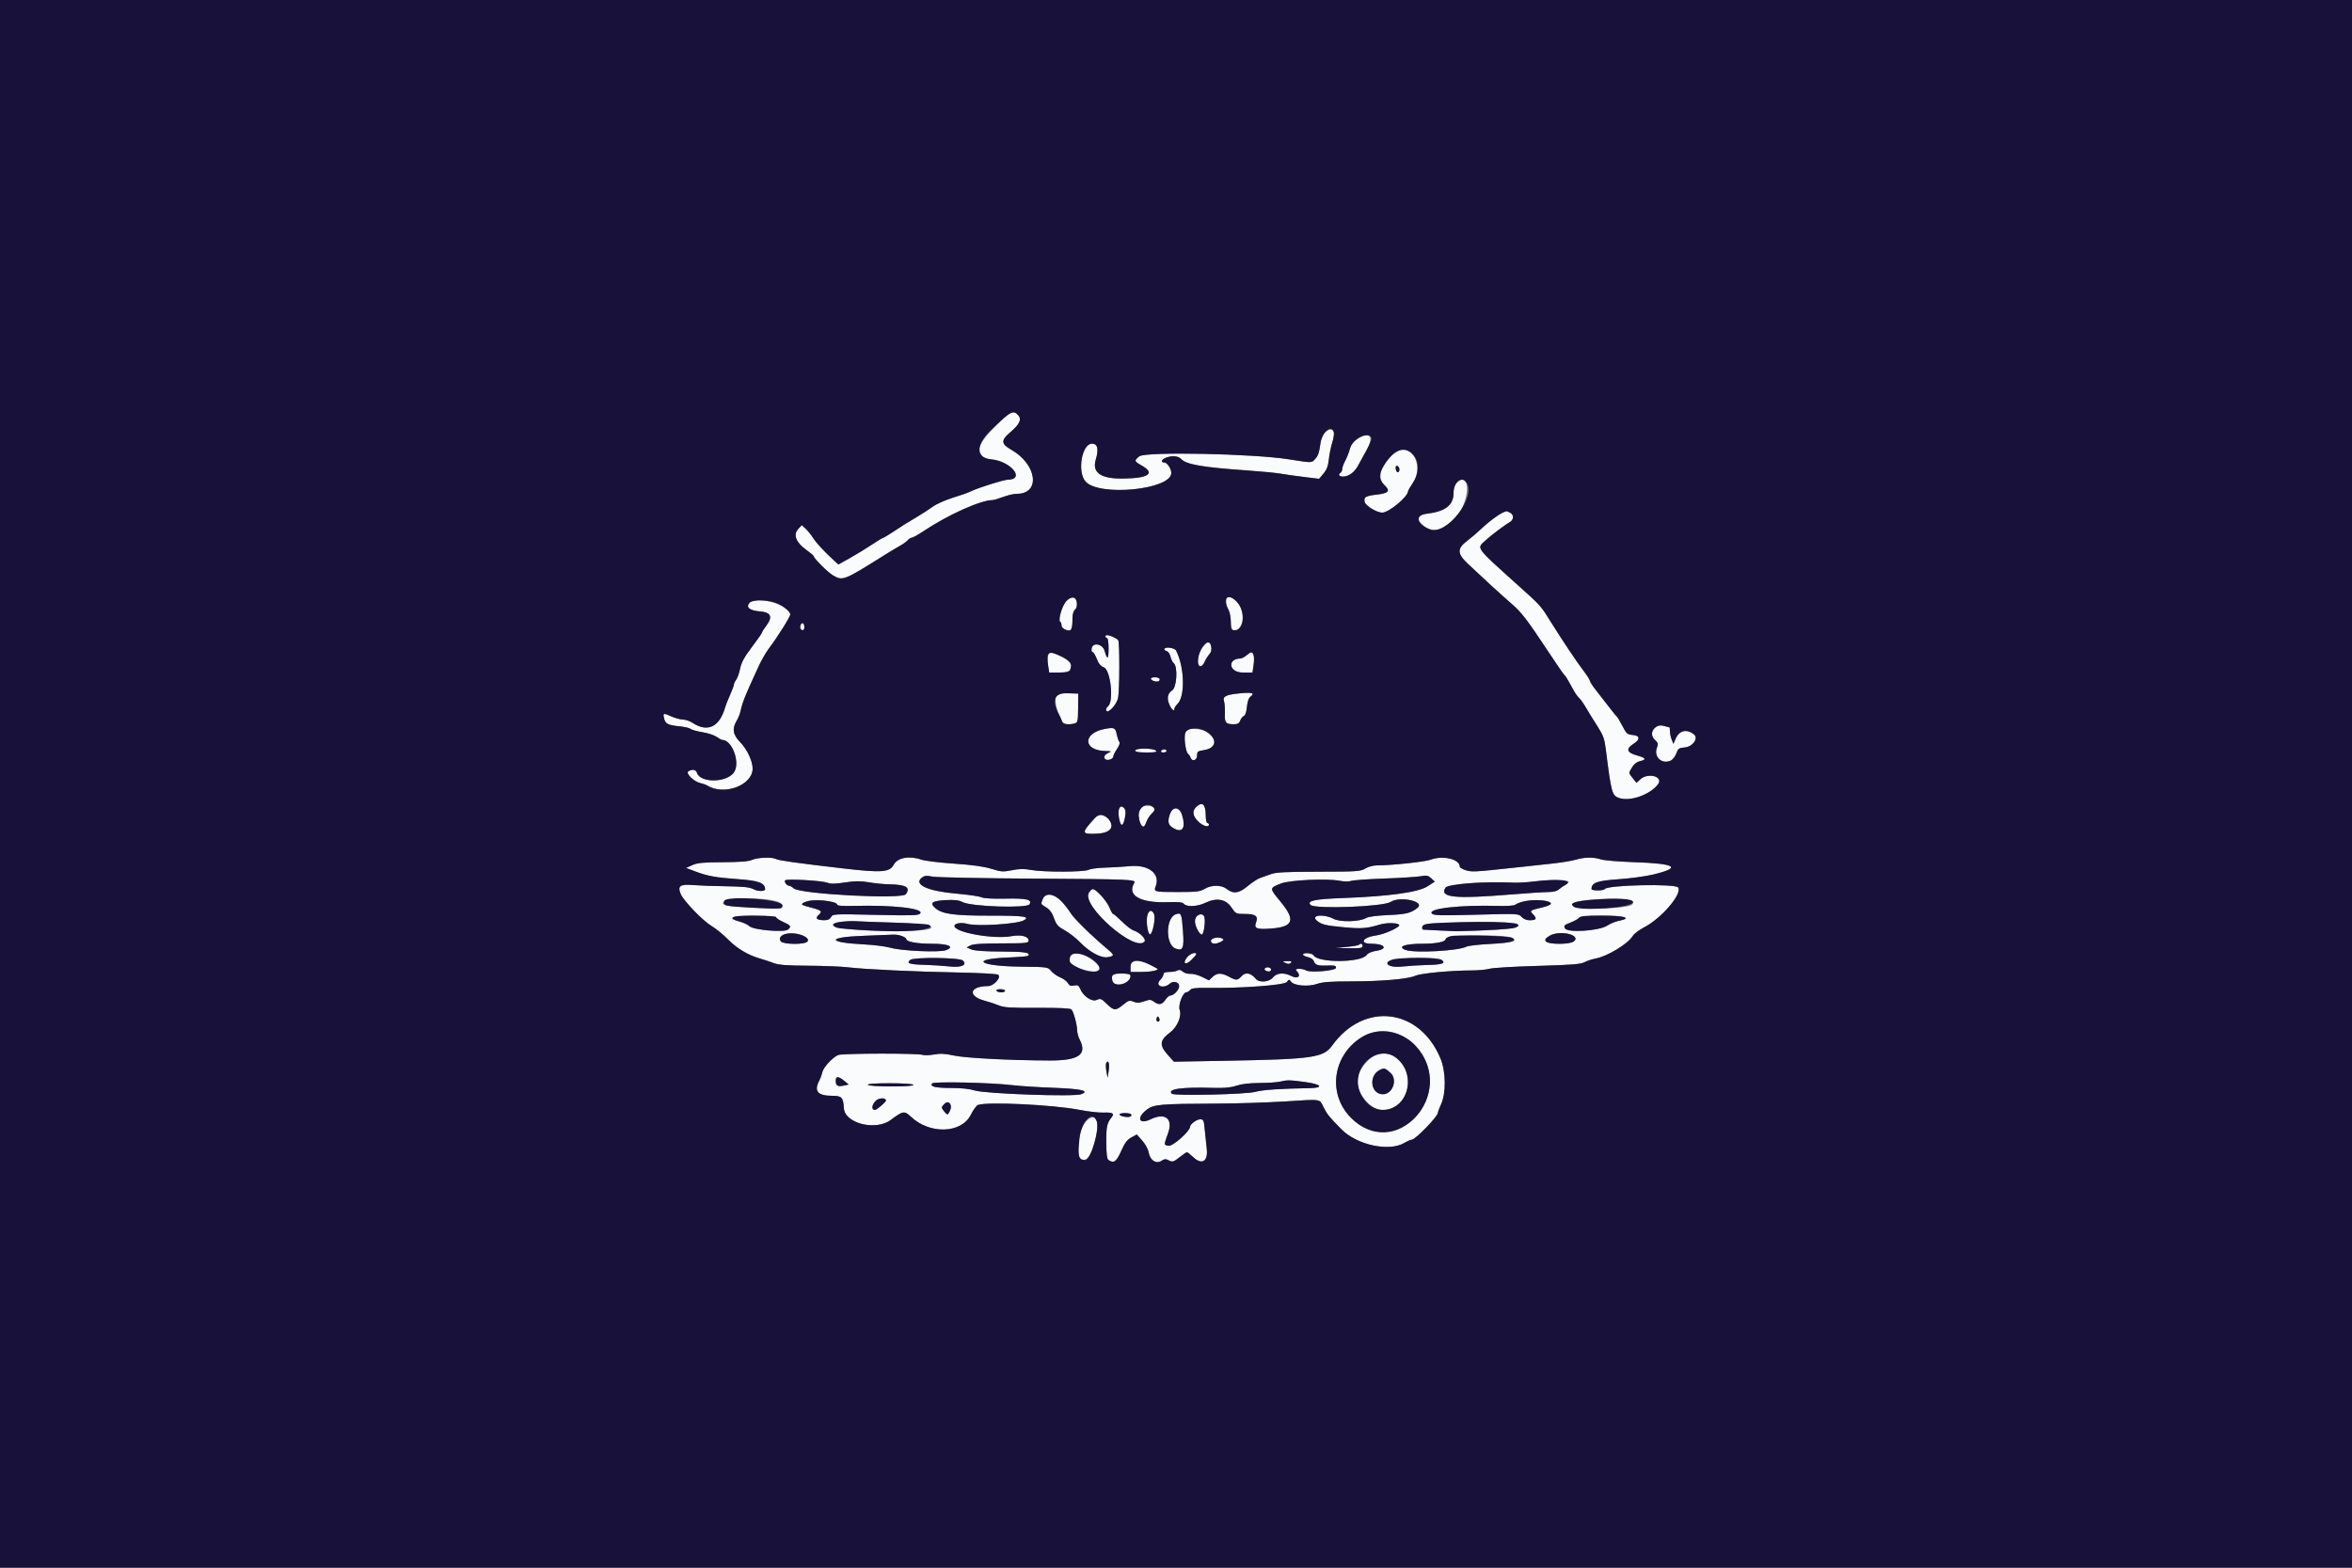
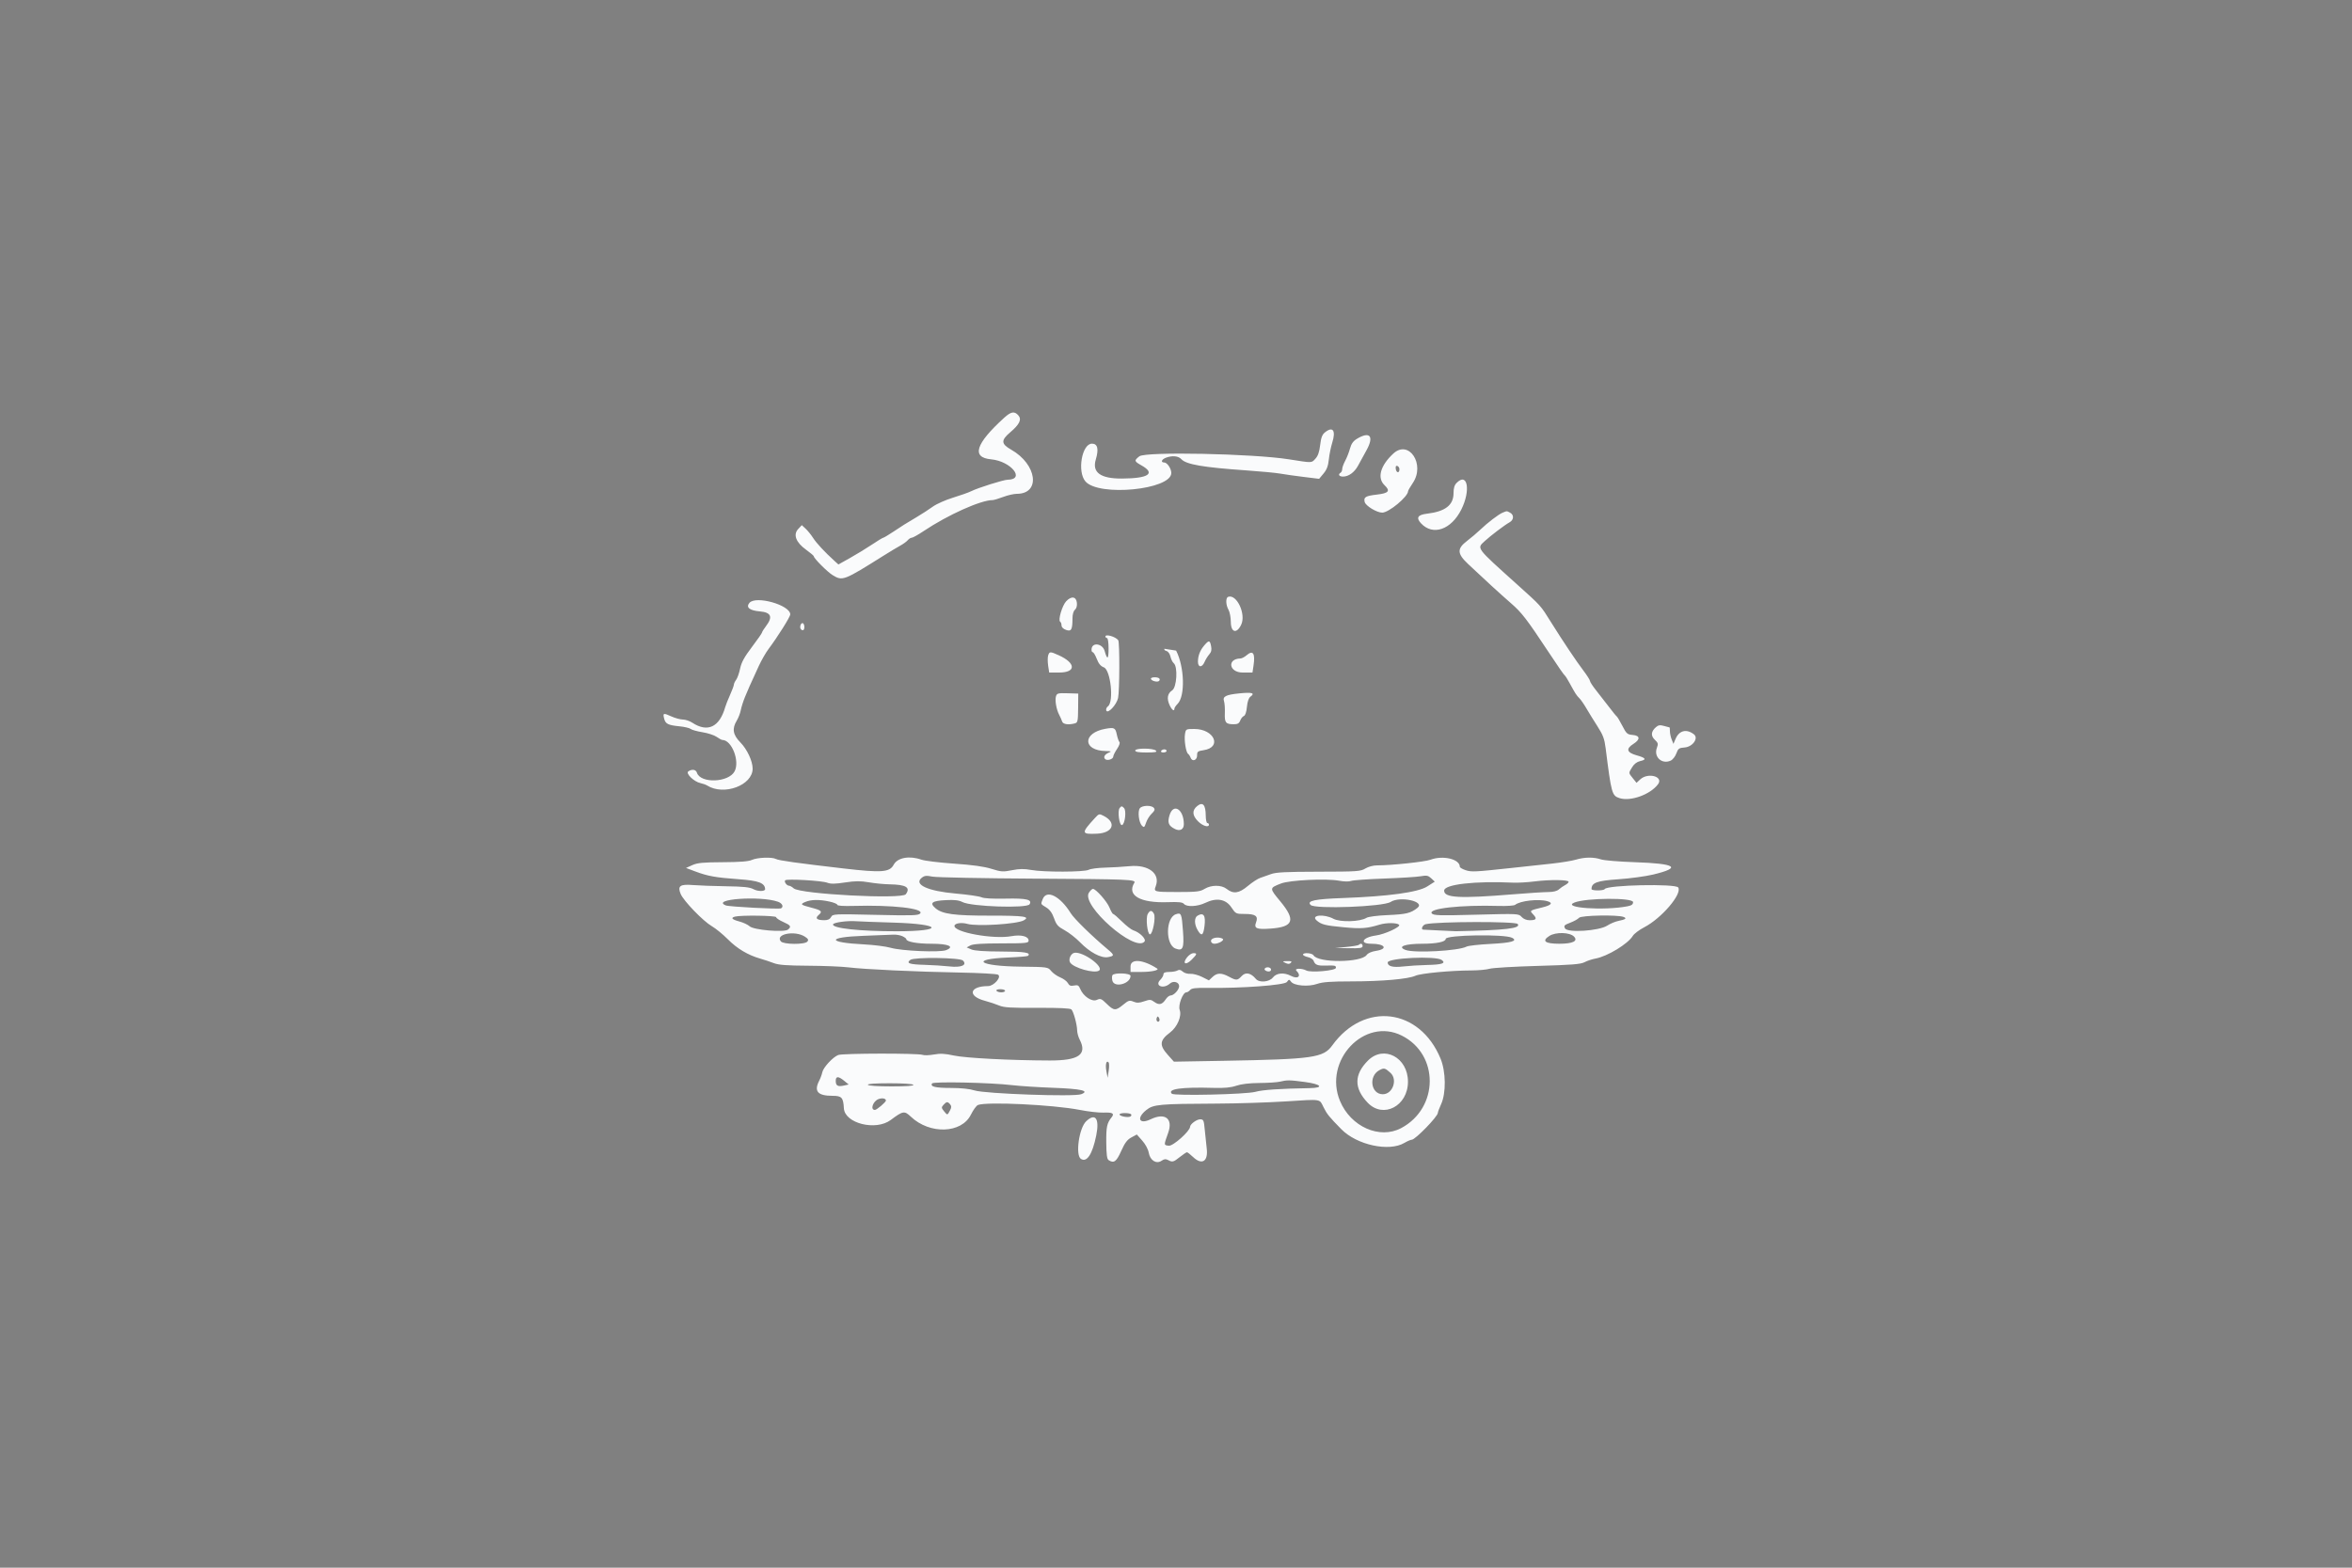
<svg xmlns="http://www.w3.org/2000/svg" id="svg" version="1.1" width="400" height="266.667" viewBox="0, 0, 400,266.667">
  <rect x="0" y="0" width="400" height="266.667" fill="#808080" stroke="none" />
  <g id="svgg">
-     <path id="path0" d="M170.767 71.074 C 165.889 75.513,165.169 77.819,168.561 78.133 C 171.944 78.447,174.460 81.578,171.349 81.605 C 170.668 81.611,166.286 82.991,165.200 83.541 C 164.760 83.764,163.364 84.261,162.098 84.646 C 160.832 85.031,159.280 85.720,158.649 86.176 C 158.019 86.633,156.775 87.439,155.885 87.967 C 153.811 89.198,153.690 89.274,151.895 90.467 C 151.067 91.017,150.311 91.467,150.214 91.467 C 150.118 91.467,149.250 91.994,148.286 92.638 C 147.322 93.282,145.645 94.306,144.560 94.914 L 142.587 96.018 141.915 95.409 C 140.268 93.917,138.849 92.390,138.280 91.499 C 137.941 90.968,137.371 90.263,137.013 89.932 L 136.362 89.330 135.754 89.978 C 134.853 90.937,135.356 92.263,137.094 93.512 C 137.812 94.028,138.401 94.529,138.403 94.625 C 138.409 94.981,140.715 97.290,141.609 97.835 C 143.294 98.862,143.475 98.792,150.343 94.474 C 151.327 93.855,152.561 93.114,153.085 92.827 C 153.608 92.540,154.192 92.117,154.384 91.886 C 154.575 91.655,154.881 91.467,155.064 91.467 C 155.247 91.467,156.162 90.954,157.098 90.327 C 161.204 87.578,166.794 85.067,168.812 85.067 C 169.026 85.066,169.831 84.826,170.603 84.533 C 171.374 84.240,172.420 84.000,172.927 84.000 C 177.026 84.000,176.383 78.993,171.961 76.484 C 170.248 75.513,170.209 74.894,171.776 73.563 C 173.409 72.177,173.807 71.337,173.166 70.629 C 172.513 69.907,171.930 70.015,170.767 71.074 M225.319 73.558 C 224.859 73.930,224.664 74.453,224.516 75.713 C 224.375 76.905,224.143 77.566,223.693 78.046 C 223.016 78.771,223.239 78.767,219.200 78.130 C 213.048 77.159,194.820 76.793,193.769 77.619 C 192.847 78.345,192.874 78.460,194.133 79.168 C 196.574 80.539,195.345 81.373,190.841 81.403 C 187.165 81.428,185.698 80.370,186.358 78.170 C 186.892 76.385,186.674 75.467,185.714 75.467 C 183.994 75.467,183.167 80.238,184.600 81.893 C 186.875 84.520,199.200 83.306,199.200 80.456 C 199.200 79.702,198.497 78.667,197.985 78.667 C 197.353 78.667,197.549 78.140,198.284 77.860 C 199.350 77.455,200.408 77.552,200.905 78.102 C 201.723 79.006,204.594 79.501,212.000 80.017 C 214.420 80.186,217.000 80.432,217.733 80.563 C 218.467 80.695,220.253 80.948,221.704 81.125 L 224.341 81.448 225.089 80.551 C 225.641 79.890,225.878 79.262,225.991 78.160 C 226.075 77.339,226.337 76.046,226.575 75.287 C 227.222 73.217,226.673 72.462,225.319 73.558 M230.747 74.656 C 230.140 75.025,229.807 75.499,229.592 76.295 C 229.427 76.911,229.061 77.844,228.779 78.370 C 228.497 78.895,228.267 79.530,228.267 79.780 C 228.267 80.030,228.147 80.309,228.000 80.400 C 227.506 80.705,227.728 81.067,228.409 81.067 C 229.354 81.067,230.339 80.354,230.953 79.226 C 231.240 78.698,231.899 77.497,232.416 76.556 C 233.723 74.178,232.958 73.307,230.747 74.656 M236.954 77.158 C 234.754 79.196,234.172 81.293,235.462 82.529 C 236.493 83.516,236.187 83.895,234.171 84.129 C 232.231 84.354,231.883 84.564,232.089 85.387 C 232.257 86.054,234.143 87.200,235.072 87.200 C 236.193 87.200,239.450 84.497,239.472 83.549 C 239.474 83.430,239.834 82.805,240.272 82.160 C 242.430 78.974,239.599 74.706,236.954 77.158 M238.000 79.822 C 238.000 80.517,237.477 80.474,237.378 79.770 C 237.316 79.339,237.400 79.178,237.644 79.259 C 237.840 79.324,238.000 79.578,238.000 79.822 M247.733 82.133 C 247.356 82.511,247.200 83.022,247.200 83.884 C 247.200 85.929,245.796 87.012,242.665 87.383 C 241.110 87.567,240.797 88.073,241.659 89.009 C 243.667 91.189,246.797 90.121,248.525 86.667 C 250.145 83.430,249.593 80.273,247.733 82.133 M255.560 87.199 C 254.860 87.481,253.007 88.896,251.703 90.144 C 251.173 90.652,250.187 91.487,249.513 92.000 C 247.762 93.333,247.794 94.159,249.667 95.930 C 252.474 98.584,255.110 100.995,257.000 102.640 C 258.811 104.215,259.621 105.270,263.372 110.933 C 265.136 113.598,265.970 114.798,266.150 114.933 C 266.248 115.007,266.614 115.593,266.964 116.236 C 267.922 117.997,268.096 118.267,268.602 118.773 C 268.857 119.029,269.392 119.799,269.790 120.486 C 270.188 121.172,271.034 122.543,271.670 123.533 C 272.624 125.020,272.868 125.670,273.069 127.267 C 274.040 134.986,274.137 135.339,275.407 135.758 C 277.282 136.376,280.656 135.166,281.976 133.402 C 282.962 132.083,280.262 131.352,278.943 132.581 L 278.319 133.162 277.694 132.381 C 276.942 131.441,276.947 131.532,277.582 130.492 C 277.906 129.960,278.396 129.585,278.914 129.471 C 280.096 129.211,279.927 128.922,278.333 128.479 C 276.657 128.012,276.476 127.366,277.790 126.539 C 278.992 125.782,278.939 125.121,277.667 125.016 C 276.752 124.940,276.602 124.808,275.913 123.470 C 275.498 122.665,275.069 121.945,274.961 121.870 C 274.852 121.795,274.262 121.073,273.651 120.267 C 273.040 119.460,272.060 118.200,271.473 117.467 C 270.887 116.733,270.406 115.998,270.404 115.832 C 270.402 115.666,269.890 114.861,269.267 114.041 C 268.115 112.528,265.800 109.071,263.867 105.977 C 261.932 102.882,262.233 103.217,257.857 99.277 C 250.949 93.055,251.138 93.311,252.502 92.046 C 253.490 91.129,255.906 89.299,256.710 88.858 C 257.466 88.443,257.522 87.587,256.818 87.209 C 256.229 86.894,256.312 86.895,255.560 87.199 M208.867 101.524 C 208.422 101.685,208.459 102.904,208.933 103.733 C 209.143 104.100,209.319 105.030,209.324 105.800 C 209.336 107.606,210.327 107.864,211.088 106.260 C 211.942 104.460,210.318 100.999,208.867 101.524 M181.324 102.277 C 180.639 103.006,179.904 105.509,180.303 105.756 C 180.430 105.834,180.533 106.119,180.533 106.390 C 180.533 106.692,180.831 106.985,181.308 107.151 C 182.202 107.463,182.390 107.120,182.396 105.166 C 182.399 104.501,182.564 103.930,182.814 103.722 C 183.065 103.513,183.196 103.057,183.147 102.556 C 183.040 101.463,182.208 101.335,181.324 102.277 M127.448 102.556 C 126.817 103.316,127.478 103.852,129.227 104.000 C 131.143 104.162,131.470 104.932,130.284 106.487 C 129.908 106.980,129.600 107.473,129.600 107.582 C 129.600 107.690,128.826 108.803,127.879 110.053 C 126.579 111.771,126.088 112.669,125.868 113.728 C 125.708 114.499,125.406 115.356,125.197 115.632 C 124.988 115.908,124.813 116.280,124.808 116.459 C 124.804 116.638,124.514 117.418,124.165 118.192 C 123.815 118.966,123.444 119.900,123.340 120.267 C 122.367 123.694,120.343 124.651,117.721 122.923 C 117.288 122.637,116.573 122.400,116.133 122.396 C 115.693 122.392,114.805 122.149,114.160 121.856 C 112.813 121.245,112.709 121.278,112.951 122.242 C 113.175 123.133,113.620 123.357,115.552 123.546 C 116.405 123.630,117.263 123.831,117.458 123.993 C 117.654 124.155,118.565 124.409,119.484 124.557 C 120.402 124.705,121.483 125.060,121.885 125.346 C 122.287 125.632,122.718 125.867,122.844 125.867 C 124.438 125.867,125.843 129.441,124.937 131.193 C 123.938 133.125,119.118 133.309,118.524 131.438 C 118.350 130.889,117.700 130.786,117.067 131.208 C 116.550 131.552,118.019 132.976,119.131 133.210 C 119.536 133.295,120.047 133.478,120.267 133.617 C 123.106 135.401,128.001 133.583,128.000 130.744 C 127.999 129.458,127.054 127.442,125.906 126.277 C 124.636 124.988,124.467 123.944,125.305 122.565 C 125.582 122.107,125.888 121.313,125.984 120.800 C 126.080 120.287,126.405 119.267,126.707 118.533 C 127.249 117.214,127.457 116.749,129.043 113.293 C 129.491 112.318,130.250 110.998,130.730 110.360 C 132.252 108.336,134.400 104.917,134.400 104.518 C 134.400 102.918,128.524 101.259,127.448 102.556 M136.160 106.292 C 135.980 106.764,136.166 107.200,136.549 107.200 C 136.869 107.200,136.879 106.214,136.561 106.017 C 136.430 105.936,136.250 106.060,136.160 106.292 M188.000 108.267 C 188.000 108.413,188.120 108.533,188.267 108.533 C 188.418 108.533,188.533 109.304,188.533 110.311 C 188.533 112.192,188.312 112.323,187.858 110.712 C 187.515 109.493,185.809 109.201,185.648 110.333 C 185.601 110.663,185.681 110.933,185.826 110.933 C 185.971 110.933,186.286 111.450,186.528 112.081 C 186.837 112.892,187.189 113.313,187.726 113.516 C 188.887 113.954,189.461 119.391,188.426 120.147 C 188.187 120.322,188.059 120.643,188.142 120.860 C 188.387 121.497,189.882 119.914,190.148 118.737 C 190.411 117.569,190.436 109.273,190.177 108.906 C 189.754 108.308,188.000 107.793,188.000 108.267 M204.835 109.750 C 204.100 110.596,203.733 111.528,203.733 112.551 C 203.733 113.567,204.432 113.598,204.857 112.600 C 205.028 112.197,205.387 111.618,205.654 111.313 C 206.007 110.910,206.093 110.530,205.969 109.913 C 205.764 108.888,205.604 108.865,204.835 109.750 M198.028 110.355 C 197.943 110.493,198.099 110.665,198.375 110.737 C 198.667 110.814,198.951 111.208,199.056 111.683 C 199.154 112.130,199.407 112.639,199.617 112.814 C 200.338 113.413,200.138 116.915,199.353 117.429 C 198.547 117.957,198.395 118.808,198.906 119.933 C 199.283 120.765,199.733 121.092,199.733 120.533 C 199.733 120.387,199.976 120.024,200.273 119.727 C 201.585 118.415,201.445 113.429,200.019 110.667 C 199.784 110.212,198.264 109.973,198.028 110.355 M178.258 111.493 C 178.161 111.801,178.160 112.581,178.257 113.226 L 178.433 114.400 180.121 114.400 C 183.041 114.400,183.000 112.788,180.045 111.455 C 178.599 110.802,178.477 110.805,178.258 111.493 M212.000 111.467 C 211.662 111.760,211.193 112.004,210.959 112.009 C 208.640 112.057,209.005 114.400,211.332 114.400 L 213.006 114.400 213.187 113.197 C 213.498 111.123,213.087 110.524,212.000 111.467 M195.733 115.449 C 195.733 115.775,196.718 116.082,197.069 115.865 C 197.219 115.773,197.273 115.585,197.189 115.448 C 196.989 115.125,195.733 115.125,195.733 115.449 M210.816 117.940 C 208.448 118.178,207.895 118.463,208.174 119.304 C 208.277 119.614,208.337 120.518,208.308 121.314 C 208.248 122.930,208.455 123.190,209.807 123.196 C 210.481 123.199,210.734 123.057,210.920 122.570 C 211.051 122.223,211.332 121.873,211.544 121.792 C 211.784 121.700,211.978 121.119,212.062 120.244 C 212.149 119.342,212.362 118.723,212.660 118.505 C 213.501 117.890,212.960 117.725,210.816 117.940 M179.592 118.426 C 179.379 119.097,179.652 120.689,180.137 121.600 C 180.332 121.967,180.557 122.477,180.637 122.733 C 180.785 123.206,181.712 123.342,182.800 123.049 C 183.282 122.919,183.335 122.670,183.355 120.443 L 183.377 117.981 181.572 117.926 C 179.954 117.877,179.749 117.929,179.592 118.426 M281.628 123.687 C 280.782 124.420,280.715 125.161,281.434 125.836 C 281.991 126.360,282.036 126.534,281.785 127.199 C 281.203 128.742,282.627 130.068,284.130 129.383 C 284.473 129.227,284.906 128.678,285.092 128.163 C 285.394 127.329,285.548 127.217,286.494 127.146 C 287.874 127.043,288.923 125.559,288.078 124.906 C 286.821 123.936,285.571 124.246,284.962 125.678 L 284.599 126.533 284.299 125.783 C 284.135 125.370,284.000 124.740,284.000 124.383 C 284.000 124.026,283.969 123.733,283.932 123.733 C 283.894 123.733,283.476 123.622,283.003 123.487 C 282.327 123.293,282.033 123.336,281.628 123.687 M188.000 123.969 C 184.065 124.663,184.112 127.692,188.058 127.750 C 188.974 127.764,189.087 127.813,188.627 127.998 C 187.892 128.295,187.600 128.773,187.943 129.116 C 188.289 129.462,189.333 129.139,189.333 128.686 C 189.333 128.496,189.621 127.916,189.974 127.398 C 190.336 126.864,190.513 126.353,190.382 126.222 C 190.255 126.095,190.052 125.513,189.930 124.930 C 189.695 123.797,189.505 123.703,188.000 123.969 M201.527 124.878 C 201.362 125.896,201.692 127.988,202.056 128.232 C 202.193 128.325,202.386 128.619,202.485 128.886 C 202.762 129.634,203.602 129.326,203.591 128.481 C 203.583 127.857,203.709 127.758,204.694 127.610 C 207.890 127.131,206.518 124.000,203.112 124.000 C 201.688 124.000,201.668 124.011,201.527 124.878 M193.067 127.666 C 193.067 127.903,193.628 128.000,194.987 128.000 C 196.470 128.000,196.835 127.928,196.590 127.683 C 196.149 127.242,193.067 127.227,193.067 127.666 M197.467 127.733 C 197.376 127.880,197.549 128.000,197.851 128.000 C 198.153 128.000,198.400 127.880,198.400 127.733 C 198.400 127.587,198.227 127.467,198.016 127.467 C 197.804 127.467,197.557 127.587,197.467 127.733 M203.637 137.085 C 202.704 137.819,202.743 138.702,203.754 139.713 C 204.544 140.503,205.600 140.819,205.600 140.267 C 205.600 140.120,205.480 140.000,205.333 140.000 C 205.187 140.000,205.063 139.430,205.058 138.733 C 205.046 136.910,204.566 136.354,203.637 137.085 M190.414 137.450 C 190.020 137.925,190.356 140.435,190.803 140.349 C 191.315 140.250,191.603 137.889,191.157 137.443 C 190.798 137.083,190.717 137.084,190.414 137.450 M193.865 137.469 C 193.445 137.975,193.673 139.921,194.216 140.464 C 194.560 140.807,194.644 140.743,194.911 139.933 C 195.079 139.426,195.510 138.735,195.871 138.396 C 196.372 137.925,196.457 137.696,196.231 137.423 C 195.830 136.941,194.278 136.971,193.865 137.469 M198.894 138.691 C 198.516 139.953,198.729 140.477,199.838 141.021 C 200.687 141.437,201.333 141.081,201.333 140.198 C 201.333 137.640,199.541 136.532,198.894 138.691 M186.191 139.168 C 183.841 141.733,183.869 141.930,186.557 141.813 C 189.279 141.695,189.950 139.946,187.716 138.791 C 186.938 138.389,186.894 138.400,186.191 139.168 M127.867 146.276 C 127.305 146.534,125.837 146.648,122.933 146.662 C 119.552 146.677,118.606 146.768,117.733 147.161 L 116.667 147.642 118.241 148.233 C 120.390 149.039,121.700 149.273,125.666 149.560 C 129.030 149.804,130.070 150.195,130.124 151.236 C 130.146 151.649,128.910 151.664,128.159 151.259 C 127.513 150.910,126.490 150.800,123.467 150.755 C 121.340 150.723,118.804 150.630,117.832 150.549 C 115.653 150.368,115.195 150.701,115.758 152.059 C 116.247 153.240,119.574 156.686,121.052 157.543 C 121.720 157.930,122.951 158.936,123.788 159.779 C 125.368 161.371,127.212 162.470,129.309 163.068 C 129.983 163.260,131.013 163.603,131.600 163.830 C 132.410 164.144,133.824 164.250,137.467 164.271 C 140.107 164.287,143.167 164.411,144.267 164.548 C 146.987 164.886,155.915 165.303,163.239 165.434 C 166.561 165.494,169.480 165.656,169.726 165.793 C 170.393 166.166,169.034 167.733,168.043 167.735 C 164.863 167.741,164.489 169.436,167.490 170.235 C 168.284 170.447,169.378 170.810,169.922 171.042 C 170.724 171.385,171.942 171.459,176.413 171.437 C 180.127 171.418,182.012 171.506,182.212 171.706 C 182.574 172.067,183.172 174.258,183.188 175.280 C 183.195 175.691,183.387 176.388,183.616 176.830 C 184.933 179.377,183.468 180.403,178.533 180.392 C 171.869 180.376,164.159 179.975,162.189 179.542 C 160.698 179.215,159.912 179.175,158.822 179.373 C 158.040 179.514,157.175 179.542,156.900 179.434 C 156.151 179.140,143.340 179.160,142.559 179.457 C 141.645 179.804,140.008 181.579,139.845 182.400 C 139.772 182.767,139.537 183.406,139.323 183.822 C 138.387 185.636,139.058 186.400,141.585 186.400 C 143.156 186.400,143.412 186.680,143.517 188.521 C 143.665 191.092,148.943 192.412,151.482 190.513 C 153.568 188.953,153.816 188.912,154.898 189.942 C 158.114 193.003,163.525 192.826,165.117 189.609 C 165.513 188.807,166.055 188.065,166.319 187.961 C 167.806 187.374,179.117 187.918,183.600 188.792 C 185.067 189.078,186.886 189.287,187.644 189.256 C 189.221 189.192,189.578 189.399,189.043 190.065 C 188.250 191.053,188.117 191.685,188.142 194.354 C 188.161 196.436,188.261 197.166,188.550 197.349 C 189.446 197.916,189.865 197.609,190.679 195.788 C 191.301 194.397,191.704 193.860,192.413 193.478 L 193.336 192.981 194.262 194.024 C 194.806 194.637,195.259 195.483,195.363 196.078 C 195.592 197.395,196.667 198.063,197.556 197.441 C 197.979 197.144,198.256 197.114,198.644 197.321 C 199.398 197.725,199.553 197.685,200.667 196.800 C 201.220 196.360,201.759 196.000,201.864 196.000 C 201.969 196.000,202.431 196.360,202.891 196.800 C 204.405 198.247,205.499 197.569,205.225 195.352 C 205.134 194.608,204.985 193.190,204.894 192.200 C 204.740 190.532,204.682 190.400,204.098 190.400 C 203.508 190.400,202.408 191.218,202.394 191.667 C 202.370 192.417,199.505 194.971,198.780 194.889 C 197.902 194.789,197.904 194.836,198.669 192.698 C 199.534 190.278,198.146 189.204,195.689 190.391 C 193.743 191.331,193.215 190.213,194.947 188.821 C 196.147 187.857,197.148 187.766,206.933 187.725 C 210.380 187.711,215.660 187.543,218.667 187.352 C 224.866 186.959,224.364 186.881,225.096 188.351 C 225.677 189.517,226.045 189.973,228.111 192.077 C 230.750 194.766,236.221 195.957,238.839 194.412 C 239.348 194.112,239.915 193.867,240.100 193.867 C 240.698 193.867,244.533 189.913,244.533 189.296 C 244.533 189.154,244.785 188.485,245.093 187.809 C 245.951 185.926,245.905 182.288,244.996 180.081 C 241.453 171.477,231.993 170.317,226.578 177.822 C 225.060 179.926,223.329 180.172,208.157 180.443 L 199.647 180.594 198.624 179.452 C 197.127 177.781,197.204 176.970,198.986 175.632 C 200.219 174.706,201.015 172.837,200.626 171.779 C 200.334 170.986,201.162 168.800,201.754 168.800 C 201.927 168.800,202.216 168.622,202.397 168.404 C 202.650 168.099,203.315 168.016,205.296 168.044 C 211.147 168.126,218.454 167.584,218.858 167.039 C 219.211 166.564,219.253 166.561,219.574 166.993 C 220.086 167.683,222.512 167.885,224.000 167.363 C 224.913 167.042,226.297 166.940,229.790 166.937 C 235.031 166.933,239.475 166.542,240.718 165.977 C 241.623 165.565,246.718 165.083,250.268 165.073 C 251.443 165.069,252.823 164.941,253.335 164.787 C 253.847 164.633,257.507 164.415,261.467 164.304 C 267.277 164.141,268.823 164.019,269.476 163.674 C 269.921 163.438,270.761 163.159,271.343 163.053 C 273.367 162.685,276.866 160.559,277.685 159.200 C 277.906 158.833,278.781 158.173,279.629 157.733 C 282.574 156.205,286.110 152.068,285.413 150.963 C 284.984 150.283,273.346 150.532,272.915 151.230 C 272.724 151.539,270.667 151.538,270.667 151.230 C 270.667 150.152,271.595 149.813,275.212 149.567 C 277.185 149.433,279.843 149.074,281.118 148.769 C 286.080 147.582,285.067 146.897,278.000 146.660 C 275.360 146.572,272.781 146.357,272.268 146.183 C 271.049 145.769,269.488 145.786,268.000 146.231 C 267.340 146.429,265.480 146.732,263.867 146.906 C 262.253 147.079,259.253 147.403,257.200 147.626 C 250.764 148.323,250.254 148.348,249.239 148.013 C 248.704 147.836,248.267 147.576,248.267 147.433 C 248.267 146.130,245.400 145.446,243.272 146.243 C 242.314 146.602,236.600 147.206,234.206 147.202 C 233.547 147.201,232.718 147.421,232.206 147.732 C 231.393 148.228,230.847 148.266,224.267 148.277 C 218.631 148.288,216.984 148.372,216.133 148.693 C 215.547 148.915,214.732 149.203,214.322 149.333 C 213.912 149.463,212.967 150.080,212.220 150.705 C 210.700 151.979,209.757 152.106,208.597 151.193 C 207.719 150.502,206.001 150.506,204.860 151.201 C 204.099 151.665,203.515 151.733,200.305 151.733 C 196.261 151.733,196.186 151.713,196.558 150.734 C 197.366 148.609,195.324 147.034,192.151 147.334 C 190.968 147.447,189.040 147.561,187.867 147.589 C 186.693 147.617,185.471 147.781,185.151 147.954 C 184.405 148.355,177.472 148.373,175.342 147.979 C 174.173 147.763,173.369 147.774,172.107 148.025 C 170.580 148.329,170.262 148.307,168.613 147.790 C 167.354 147.394,165.416 147.125,162.267 146.907 C 159.773 146.735,157.268 146.430,156.700 146.230 C 154.650 145.509,152.635 145.879,151.984 147.096 C 151.296 148.381,149.961 148.480,143.467 147.727 C 135.496 146.801,132.452 146.375,131.968 146.116 C 131.290 145.753,128.797 145.850,127.867 146.276 M176.188 149.461 C 192.020 149.551,193.261 149.603,192.911 150.169 C 191.598 152.294,193.894 153.627,198.585 153.462 C 200.459 153.397,201.111 153.466,201.351 153.755 C 201.809 154.307,203.653 154.220,204.965 153.585 C 206.880 152.658,208.465 152.925,209.409 154.333 C 210.157 155.450,210.192 155.467,211.718 155.467 C 213.516 155.467,214.018 155.835,213.625 156.867 C 213.221 157.931,213.675 158.130,216.108 157.954 C 219.989 157.672,220.393 156.529,217.745 153.328 C 215.855 151.044,215.854 151.068,217.867 150.283 C 219.343 149.706,225.562 149.407,227.720 149.809 C 228.570 149.968,229.424 149.984,229.779 149.849 C 230.112 149.723,232.638 149.540,235.392 149.444 C 238.147 149.348,240.940 149.172,241.600 149.054 C 242.630 148.870,242.885 148.920,243.405 149.404 L 244.009 149.968 242.738 150.783 C 241.178 151.783,236.128 152.478,228.373 152.759 C 223.576 152.932,222.190 153.230,222.897 153.937 C 223.637 154.677,235.250 154.239,236.499 153.424 C 238.090 152.387,242.432 153.339,241.067 154.426 C 239.925 155.335,239.163 155.521,236.000 155.658 C 234.241 155.734,232.706 155.933,232.400 156.125 C 231.314 156.804,227.920 156.901,226.773 156.286 C 225.149 155.416,222.849 155.653,223.927 156.579 C 224.734 157.272,225.368 157.431,228.533 157.730 C 231.500 158.011,232.461 157.940,234.638 157.279 C 235.772 156.935,237.588 156.948,237.943 157.303 C 238.283 157.643,235.516 158.923,234.000 159.128 C 231.723 159.436,231.112 160.533,233.218 160.533 C 235.560 160.533,236.126 161.428,233.987 161.749 C 233.261 161.858,232.645 162.131,232.429 162.440 C 231.497 163.771,224.153 163.820,223.387 162.500 C 223.151 162.094,221.600 161.989,221.600 162.379 C 221.600 162.514,221.968 162.705,222.418 162.804 C 222.868 162.903,223.309 163.182,223.399 163.425 C 223.652 164.115,224.040 164.280,225.333 164.248 C 227.082 164.206,227.200 164.230,227.200 164.630 C 227.200 165.109,222.926 165.491,222.158 165.080 C 221.395 164.671,220.063 164.703,220.480 165.120 C 221.384 166.024,220.759 166.625,219.564 166.002 C 218.366 165.377,217.100 165.486,216.486 166.267 C 215.864 167.057,214.156 167.204,213.585 166.516 C 212.737 165.493,211.851 165.307,211.189 166.012 C 210.444 166.804,210.267 166.814,208.997 166.133 C 207.716 165.447,206.984 165.459,206.217 166.180 L 205.599 166.761 204.425 166.174 C 203.779 165.852,202.886 165.615,202.441 165.649 C 201.984 165.684,201.419 165.518,201.143 165.269 C 200.807 164.965,200.531 164.905,200.261 165.076 C 200.044 165.213,199.417 165.327,198.867 165.329 C 198.157 165.332,197.867 165.450,197.867 165.733 C 197.867 165.953,197.627 166.373,197.333 166.667 C 196.306 167.694,197.857 168.307,198.960 167.309 C 199.554 166.771,200.533 167.046,200.533 167.751 C 200.533 168.360,199.635 169.333,199.073 169.333 C 198.856 169.333,198.489 169.623,198.257 169.978 C 197.664 170.883,197.119 171.016,196.336 170.446 C 195.725 170.000,195.560 169.989,194.586 170.324 C 193.745 170.614,193.349 170.628,192.766 170.386 C 192.097 170.109,191.919 170.162,191.016 170.905 C 189.734 171.962,189.440 171.946,188.219 170.754 C 187.307 169.863,187.153 169.802,186.528 170.087 C 185.709 170.460,184.237 169.482,183.713 168.218 C 183.460 167.606,183.294 167.515,182.664 167.641 C 182.084 167.757,181.848 167.664,181.615 167.228 C 181.449 166.919,180.868 166.484,180.324 166.261 C 179.779 166.038,179.080 165.548,178.771 165.171 C 178.210 164.488,178.197 164.486,173.571 164.429 C 166.444 164.341,164.835 163.148,171.474 162.874 C 173.237 162.802,174.749 162.673,174.833 162.589 C 175.380 162.042,174.295 161.866,170.318 161.855 C 167.424 161.847,165.736 161.730,165.200 161.501 L 164.400 161.159 165.037 160.817 C 165.483 160.577,167.056 160.474,170.303 160.470 C 174.557 160.466,174.933 160.427,174.933 159.992 C 174.933 159.272,173.665 158.946,172.027 159.244 C 168.907 159.811,162.149 158.573,162.326 157.467 C 162.395 157.035,163.527 156.877,164.533 157.159 C 166.171 157.618,172.948 157.193,174.103 156.559 C 175.284 155.910,174.139 155.746,168.468 155.753 C 162.297 155.762,160.250 155.486,159.098 154.493 C 158.033 153.577,158.482 153.233,160.903 153.111 C 162.338 153.038,163.077 153.127,163.693 153.446 C 165.204 154.227,174.651 154.540,175.094 153.823 C 175.588 153.023,174.585 152.782,171.074 152.858 C 168.827 152.906,167.328 152.823,166.914 152.627 C 166.558 152.459,164.587 152.174,162.533 151.994 C 157.786 151.580,155.349 150.454,156.747 149.323 C 157.217 148.942,157.527 148.907,158.589 149.116 C 159.292 149.255,167.211 149.410,176.188 149.461 M140.706 150.156 C 141.274 150.377,142.032 150.366,143.701 150.111 C 145.457 149.843,146.329 149.837,147.773 150.085 C 148.783 150.258,150.358 150.412,151.272 150.427 C 154.100 150.472,154.895 150.954,154.049 152.112 C 153.397 153.002,136.067 152.093,134.982 151.111 C 134.712 150.867,134.365 150.667,134.212 150.667 C 133.803 150.667,133.305 149.986,133.536 149.743 C 133.813 149.452,139.782 149.795,140.706 150.156 M266.770 150.000 C 266.754 150.147,266.484 150.397,266.172 150.557 C 265.859 150.717,265.383 151.047,265.114 151.290 C 264.799 151.575,264.157 151.735,263.312 151.737 C 262.591 151.739,259.887 151.914,257.304 152.125 C 248.191 152.871,245.570 152.727,245.604 151.482 C 245.633 150.432,250.846 149.836,257.333 150.141 C 258.140 150.179,259.760 150.087,260.933 149.937 C 263.559 149.601,266.811 149.636,266.770 150.000 M185.187 151.849 C 183.803 153.961,193.045 162.088,194.642 160.163 C 194.987 159.747,193.842 158.596,192.735 158.247 C 192.404 158.143,191.543 157.475,190.821 156.762 C 190.100 156.050,189.423 155.467,189.317 155.467 C 189.211 155.467,188.933 154.988,188.699 154.404 C 188.279 153.354,186.379 151.200,185.873 151.200 C 185.730 151.200,185.421 151.492,185.187 151.849 M177.327 152.951 C 176.986 153.846,176.944 153.747,177.933 154.360 C 178.537 154.733,178.940 155.294,179.262 156.203 C 179.654 157.314,179.923 157.619,181.060 158.237 C 181.795 158.638,182.968 159.552,183.665 160.270 C 185.353 162.007,187.278 163.028,188.452 162.808 C 189.558 162.600,189.549 162.456,188.366 161.467 C 185.734 159.265,182.686 156.287,182.111 155.356 C 180.300 152.422,177.973 151.252,177.327 152.951 M132.278 153.377 C 133.034 153.641,133.318 154.213,132.840 154.509 C 132.541 154.693,123.993 154.241,123.429 154.011 C 120.819 152.944,129.294 152.337,132.278 153.377 M277.733 153.455 C 277.733 153.838,277.486 154.024,276.800 154.158 C 272.785 154.940,265.475 154.423,267.770 153.519 C 269.793 152.722,277.733 152.671,277.733 153.455 M141.054 153.355 C 141.794 153.514,142.400 153.764,142.400 153.911 C 142.400 154.076,143.438 154.147,145.133 154.098 C 151.723 153.908,157.204 154.525,156.498 155.376 C 156.205 155.729,155.210 155.761,148.893 155.618 C 141.783 155.457,141.620 155.465,141.337 155.993 C 141.138 156.365,140.781 156.532,140.191 156.529 C 138.901 156.523,138.564 156.206,139.236 155.631 C 139.918 155.047,139.715 154.845,138.000 154.398 C 136.154 153.918,136.040 153.813,136.943 153.428 C 137.931 153.006,139.313 152.982,141.054 153.355 M263.149 153.293 C 264.157 153.577,263.856 153.970,262.349 154.339 C 260.080 154.895,260.114 154.869,260.762 155.560 C 261.444 156.285,261.283 156.533,260.130 156.533 C 259.604 156.533,259.090 156.319,258.775 155.967 C 258.272 155.407,258.187 155.403,251.052 155.591 C 244.770 155.756,243.794 155.728,243.502 155.375 C 242.806 154.538,248.430 153.909,254.880 154.102 C 256.246 154.143,257.503 154.058,257.680 153.912 C 258.510 153.227,261.652 152.871,263.149 153.293 M195.192 155.482 C 194.823 156.171,195.130 158.933,195.576 158.933 C 196.034 158.933,196.587 156.065,196.250 155.435 C 195.901 154.784,195.557 154.799,195.192 155.482 M199.973 155.515 C 198.226 156.110,198.181 160.693,199.915 161.352 C 201.175 161.831,201.401 161.311,201.190 158.416 C 200.968 155.374,200.895 155.200,199.973 155.515 M203.667 155.755 C 203.081 156.096,203.091 157.215,203.690 158.235 C 204.336 159.334,204.641 159.151,204.845 157.544 C 205.076 155.728,204.698 155.154,203.667 155.755 M132.000 156.015 C 132.000 156.170,132.540 156.536,133.200 156.827 C 134.482 157.395,134.623 157.617,134.017 158.120 C 133.389 158.640,128.170 158.198,127.493 157.567 C 127.201 157.295,126.415 156.926,125.747 156.747 C 124.473 156.407,124.217 156.122,125.000 155.917 C 126.013 155.652,132.000 155.736,132.000 156.015 M276.116 155.973 C 276.726 156.212,276.473 156.402,275.200 156.660 C 274.687 156.764,273.845 157.120,273.330 157.453 C 271.934 158.353,266.581 158.703,266.162 157.921 C 265.916 157.460,266.020 157.347,267.054 156.952 C 267.698 156.706,268.369 156.332,268.545 156.119 C 268.896 155.697,275.104 155.577,276.116 155.973 M151.949 156.938 C 160.241 157.180,160.724 158.399,152.533 158.411 C 146.243 158.420,141.458 157.900,141.677 157.230 C 141.785 156.902,144.141 156.586,145.600 156.704 C 146.113 156.746,148.971 156.851,151.949 156.938 M258.105 157.166 C 258.732 157.921,256.109 158.230,247.600 158.404 C 247.453 158.407,246.193 158.348,244.800 158.274 C 243.407 158.199,242.177 158.137,242.067 158.136 C 241.582 158.130,241.926 157.330,242.467 157.206 C 244.473 156.746,257.728 156.712,258.105 157.166 M136.901 159.337 C 137.457 159.701,137.544 159.879,137.305 160.167 C 136.863 160.700,133.248 160.673,132.800 160.133 C 131.764 158.885,135.195 158.219,136.901 159.337 M267.680 159.306 C 268.432 160.069,267.486 160.533,265.182 160.533 C 262.750 160.533,262.147 160.051,263.509 159.196 C 264.603 158.510,266.957 158.572,267.680 159.306 M153.454 159.243 C 153.828 159.413,154.133 159.641,154.133 159.750 C 154.133 160.197,155.968 160.533,158.407 160.533 C 161.310 160.533,162.428 161.023,160.896 161.623 C 159.833 162.039,153.344 161.761,151.467 161.219 C 150.660 160.986,148.620 160.726,146.933 160.641 C 140.596 160.323,140.562 159.409,146.879 159.184 C 149.182 159.102,151.451 159.012,151.921 158.984 C 152.391 158.956,153.081 159.073,153.454 159.243 M257.162 159.524 C 258.183 160.057,257.048 160.378,253.501 160.560 C 251.543 160.660,249.710 160.865,249.430 161.015 C 248.052 161.752,240.537 162.160,239.017 161.580 C 237.571 161.028,238.935 160.533,241.905 160.533 C 244.303 160.533,245.867 160.209,245.867 159.713 C 245.867 159.027,255.888 158.860,257.162 159.524 M206.166 159.708 C 205.740 159.977,205.990 160.533,206.537 160.533 C 207.279 160.533,208.302 159.920,207.941 159.691 C 207.494 159.407,206.627 159.415,206.166 159.708 M231.106 160.717 C 231.005 160.817,230.055 160.980,228.994 161.078 L 227.067 161.255 229.400 161.294 C 231.314 161.326,231.733 161.261,231.733 160.933 C 231.733 160.514,231.417 160.405,231.106 160.717 M182.734 162.072 C 182.116 162.173,181.661 163.186,181.993 163.722 C 182.559 164.638,186.112 165.641,186.901 165.108 C 187.831 164.479,184.198 161.833,182.734 162.072 M201.878 162.846 C 201.023 163.933,201.644 164.264,202.650 163.257 C 203.604 162.304,203.650 162.133,202.953 162.133 C 202.670 162.133,202.187 162.454,201.878 162.846 M163.763 163.389 C 164.534 164.162,163.495 164.617,161.473 164.392 C 160.443 164.278,158.561 164.157,157.292 164.123 C 154.656 164.054,154.056 163.848,154.826 163.274 C 155.486 162.783,163.257 162.883,163.763 163.389 M245.189 163.293 C 245.959 163.855,245.274 164.088,242.682 164.145 C 241.427 164.173,239.592 164.288,238.604 164.401 C 236.872 164.598,236.000 164.372,236.000 163.723 C 236.000 162.948,244.193 162.564,245.189 163.293 M192.267 164.400 L 192.267 165.333 194.200 165.329 C 195.852 165.326,197.214 165.020,196.792 164.748 C 194.384 163.192,192.267 163.029,192.267 164.400 M218.609 163.796 C 219.059 164.013,219.299 164.008,219.529 163.778 C 219.766 163.541,219.621 163.471,218.920 163.485 C 218.056 163.502,218.037 163.521,218.609 163.796 M215.084 164.772 C 214.906 165.061,215.681 165.397,216.028 165.182 C 216.164 165.098,216.206 164.918,216.122 164.782 C 215.927 164.465,215.277 164.460,215.084 164.772 M189.191 165.882 C 189.095 166.037,189.090 166.457,189.180 166.815 C 189.499 168.085,192.267 167.354,192.267 166.000 C 192.267 165.522,189.479 165.415,189.191 165.882 M170.933 168.533 C 170.933 168.680,170.640 168.800,170.282 168.800 C 169.924 168.800,169.557 168.680,169.467 168.533 C 169.371 168.378,169.642 168.267,170.118 168.267 C 170.566 168.267,170.933 168.387,170.933 168.533 M197.164 173.658 C 196.935 174.029,196.548 173.606,196.715 173.169 C 196.839 172.846,196.921 172.830,197.086 173.098 C 197.203 173.287,197.238 173.539,197.164 173.658 M238.403 176.160 C 244.781 179.363,244.722 188.471,238.300 191.890 C 234.629 193.844,229.717 191.667,227.890 187.275 C 225.026 180.391,232.047 172.967,238.403 176.160 M232.653 180.399 C 230.266 182.787,230.251 185.122,232.607 187.581 C 235.249 190.338,239.450 188.140,239.450 184.000 C 239.450 179.878,235.348 177.705,232.653 180.399 M188.554 182.133 L 188.369 183.333 188.163 182.210 C 187.955 181.081,188.149 180.294,188.533 180.710 C 188.646 180.833,188.655 181.473,188.554 182.133 M236.467 182.486 C 237.740 183.633,236.853 186.133,235.173 186.133 C 233.132 186.133,232.702 183.027,234.606 182.030 C 235.387 181.620,235.549 181.660,236.467 182.486 M143.568 183.847 L 144.336 184.476 143.508 184.658 C 142.475 184.884,142.133 184.684,142.133 183.851 C 142.133 183.038,142.578 183.037,143.568 183.847 M221.903 184.048 C 224.738 184.425,225.234 185.050,222.733 185.093 C 217.632 185.181,214.720 185.379,213.509 185.721 C 211.964 186.158,199.682 186.437,199.289 186.045 C 198.478 185.234,200.927 184.892,206.413 185.051 C 208.247 185.104,209.324 185.000,210.263 184.681 C 211.106 184.395,212.492 184.232,214.178 184.220 C 215.613 184.210,217.181 184.109,217.661 183.995 C 218.925 183.695,219.286 183.700,221.903 184.048 M172.133 184.587 C 173.453 184.742,176.573 184.944,179.067 185.035 C 183.897 185.211,185.395 185.552,183.874 186.130 C 182.663 186.591,167.509 186.055,165.758 185.489 C 164.923 185.220,163.474 185.065,161.758 185.063 C 159.059 185.058,158.173 184.849,158.515 184.296 C 158.735 183.940,168.393 184.146,172.133 184.587 M155.333 184.533 C 155.440 184.706,154.141 184.800,151.631 184.800 C 149.341 184.800,147.698 184.691,147.600 184.533 C 147.493 184.360,148.792 184.267,151.302 184.267 C 153.592 184.267,155.236 184.375,155.333 184.533 M150.667 187.205 C 150.667 187.472,149.109 188.800,148.795 188.800 C 147.954 188.800,148.455 187.311,149.417 186.953 C 150.037 186.723,150.667 186.850,150.667 187.205 M161.586 187.850 C 161.832 188.146,161.831 188.372,161.582 188.850 C 161.120 189.738,161.129 189.736,160.561 189.038 C 160.087 188.455,160.079 188.360,160.463 187.933 C 160.973 187.367,161.173 187.352,161.586 187.850 M192.383 189.572 C 192.464 189.703,192.373 189.871,192.182 189.945 C 191.699 190.130,190.400 189.856,190.400 189.569 C 190.400 189.260,192.192 189.263,192.383 189.572 M184.727 190.726 C 183.511 191.872,182.860 196.510,183.827 197.129 C 184.846 197.782,185.788 196.339,186.436 193.137 C 187.015 190.270,186.292 189.250,184.727 190.726 " stroke="none" fill="#fafbfc" fill-rule="evenodd" />
-     <path id="path1" d="M0.000 133.333 L 0.000 266.667 200.000 266.667 L 400.000 266.667 400.000 133.333 L 400.000 0.000 200.000 0.000 L 0.000 0.000 0.000 133.333 M173.166 70.629 C 173.807 71.337,173.409 72.177,171.776 73.563 C 170.209 74.894,170.248 75.513,171.961 76.484 C 176.383 78.993,177.026 84.000,172.927 84.000 C 172.420 84.000,171.374 84.240,170.603 84.533 C 169.831 84.826,169.026 85.066,168.812 85.067 C 166.794 85.067,161.204 87.578,157.098 90.327 C 156.162 90.954,155.247 91.467,155.064 91.467 C 154.881 91.467,154.575 91.655,154.384 91.886 C 154.192 92.117,153.608 92.540,153.085 92.827 C 152.561 93.114,151.327 93.855,150.343 94.474 C 143.475 98.792,143.294 98.862,141.609 97.835 C 140.715 97.290,138.409 94.981,138.403 94.625 C 138.401 94.529,137.812 94.028,137.094 93.512 C 135.356 92.263,134.853 90.937,135.754 89.978 L 136.362 89.330 137.013 89.932 C 137.371 90.263,137.941 90.968,138.280 91.499 C 138.849 92.390,140.268 93.917,141.915 95.409 L 142.587 96.018 144.560 94.914 C 145.645 94.306,147.322 93.282,148.286 92.638 C 149.250 91.994,150.118 91.467,150.214 91.467 C 150.311 91.467,151.067 91.017,151.895 90.467 C 153.690 89.274,153.811 89.198,155.885 87.967 C 156.775 87.439,158.019 86.633,158.649 86.176 C 159.280 85.720,160.832 85.031,162.098 84.646 C 163.364 84.261,164.760 83.764,165.200 83.541 C 166.286 82.991,170.668 81.611,171.349 81.605 C 174.460 81.578,171.944 78.447,168.561 78.133 C 166.016 77.898,165.918 75.738,168.345 73.369 C 171.893 69.907,172.302 69.674,173.166 70.629 M226.845 73.487 C 226.933 73.718,226.812 74.528,226.575 75.287 C 226.337 76.046,226.075 77.339,225.991 78.160 C 225.878 79.262,225.641 79.890,225.089 80.551 L 224.341 81.448 221.704 81.125 C 220.253 80.948,218.467 80.695,217.733 80.563 C 217.000 80.432,214.420 80.186,212.000 80.017 C 204.594 79.501,201.723 79.006,200.905 78.102 C 200.408 77.552,199.350 77.455,198.284 77.860 C 197.549 78.140,197.353 78.667,197.985 78.667 C 198.497 78.667,199.200 79.702,199.200 80.456 C 199.200 83.306,186.875 84.520,184.600 81.893 C 183.167 80.238,183.994 75.467,185.714 75.467 C 186.674 75.467,186.892 76.385,186.358 78.170 C 185.698 80.370,187.165 81.428,190.841 81.403 C 195.345 81.373,196.574 80.539,194.133 79.168 C 192.874 78.460,192.847 78.345,193.769 77.619 C 194.820 76.793,213.048 77.159,219.200 78.130 C 223.239 78.767,223.016 78.771,223.693 78.046 C 224.143 77.566,224.375 76.905,224.516 75.713 C 224.764 73.611,226.321 72.123,226.845 73.487 M233.220 74.489 C 233.295 74.685,232.933 75.615,232.416 76.556 C 231.899 77.497,231.240 78.698,230.953 79.226 C 230.339 80.354,229.354 81.067,228.409 81.067 C 227.728 81.067,227.506 80.705,228.000 80.400 C 228.147 80.309,228.267 80.030,228.267 79.780 C 228.267 79.530,228.497 78.895,228.779 78.370 C 229.061 77.844,229.427 76.911,229.592 76.295 C 230.035 74.650,232.761 73.293,233.220 74.489 M240.464 77.517 C 241.383 78.665,241.301 80.641,240.272 82.160 C 239.834 82.805,239.474 83.430,239.472 83.549 C 239.450 84.497,236.193 87.200,235.072 87.200 C 234.143 87.200,232.257 86.054,232.089 85.387 C 231.883 84.564,232.231 84.354,234.171 84.129 C 236.187 83.895,236.493 83.516,235.462 82.529 C 234.444 81.554,234.439 80.644,235.442 79.063 C 237.172 76.335,239.055 75.756,240.464 77.517 M237.378 79.770 C 237.427 80.117,237.587 80.370,237.733 80.333 C 238.127 80.235,238.057 79.397,237.644 79.259 C 237.400 79.178,237.316 79.339,237.378 79.770 M249.313 81.976 C 251.286 84.353,245.966 91.246,243.102 90.025 C 240.848 89.064,240.610 87.627,242.665 87.383 C 245.796 87.012,247.200 85.929,247.200 83.884 C 247.200 82.122,248.477 80.968,249.313 81.976 M256.818 87.209 C 257.522 87.587,257.466 88.443,256.710 88.858 C 255.906 89.299,253.490 91.129,252.502 92.046 C 251.138 93.311,250.949 93.055,257.857 99.277 C 262.233 103.217,261.932 102.882,263.867 105.977 C 265.800 109.071,268.115 112.528,269.267 114.041 C 269.890 114.861,270.402 115.666,270.404 115.832 C 270.406 115.998,270.887 116.733,271.473 117.467 C 272.060 118.200,273.040 119.460,273.651 120.267 C 274.262 121.073,274.852 121.795,274.961 121.870 C 275.069 121.945,275.498 122.665,275.913 123.470 C 276.602 124.808,276.752 124.940,277.667 125.016 C 278.939 125.121,278.992 125.782,277.790 126.539 C 276.476 127.366,276.657 128.012,278.333 128.479 C 279.927 128.922,280.096 129.211,278.914 129.471 C 278.396 129.585,277.906 129.960,277.582 130.492 C 276.947 131.532,276.942 131.441,277.694 132.381 L 278.319 133.162 278.943 132.581 C 280.262 131.352,282.962 132.083,281.976 133.402 C 280.656 135.166,277.282 136.376,275.407 135.758 C 274.137 135.339,274.040 134.986,273.069 127.267 C 272.868 125.670,272.624 125.020,271.670 123.533 C 271.034 122.543,270.188 121.172,269.790 120.486 C 269.392 119.799,268.857 119.029,268.602 118.773 C 268.096 118.267,267.922 117.997,266.964 116.236 C 266.614 115.593,266.248 115.007,266.150 114.933 C 265.970 114.798,265.136 113.598,263.372 110.933 C 259.621 105.270,258.811 104.215,257.000 102.640 C 255.110 100.995,252.474 98.584,249.667 95.930 C 247.794 94.159,247.762 93.333,249.513 92.000 C 250.187 91.487,251.173 90.652,251.703 90.144 C 253.429 88.492,255.368 87.121,256.218 86.950 C 256.264 86.941,256.534 87.058,256.818 87.209 M210.515 102.590 C 211.885 104.231,211.545 107.200,209.987 107.200 C 209.377 107.200,209.333 107.106,209.324 105.800 C 209.319 105.030,209.143 104.100,208.933 103.733 C 207.725 101.619,208.960 100.726,210.515 102.590 M183.147 102.556 C 183.196 103.057,183.065 103.513,182.814 103.722 C 182.564 103.930,182.399 104.501,182.396 105.166 C 182.390 107.120,182.202 107.463,181.308 107.151 C 180.831 106.985,180.533 106.692,180.533 106.390 C 180.533 106.119,180.430 105.834,180.303 105.756 C 179.904 105.509,180.639 103.006,181.324 102.277 C 182.208 101.335,183.040 101.463,183.147 102.556 M131.579 102.427 C 132.789 102.763,134.400 103.957,134.400 104.518 C 134.400 104.917,132.252 108.336,130.730 110.360 C 130.250 110.998,129.491 112.318,129.043 113.293 C 127.457 116.749,127.249 117.214,126.707 118.533 C 126.405 119.267,126.080 120.287,125.984 120.800 C 125.888 121.313,125.582 122.107,125.305 122.565 C 124.467 123.944,124.636 124.988,125.906 126.277 C 127.054 127.442,127.999 129.458,128.000 130.744 C 128.001 133.583,123.106 135.401,120.267 133.617 C 120.047 133.478,119.536 133.295,119.131 133.210 C 118.019 132.976,116.550 131.552,117.067 131.208 C 117.700 130.786,118.350 130.889,118.524 131.438 C 119.118 133.309,123.938 133.125,124.937 131.193 C 125.843 129.441,124.438 125.867,122.844 125.867 C 122.718 125.867,122.287 125.632,121.885 125.346 C 121.483 125.060,120.402 124.705,119.484 124.557 C 118.565 124.409,117.654 124.155,117.458 123.993 C 117.263 123.831,116.405 123.630,115.552 123.546 C 113.620 123.357,113.175 123.133,112.951 122.242 C 112.709 121.278,112.813 121.245,114.160 121.856 C 114.805 122.149,115.693 122.392,116.133 122.396 C 116.573 122.400,117.288 122.637,117.721 122.923 C 120.343 124.651,122.367 123.694,123.340 120.267 C 123.444 119.900,123.815 118.966,124.165 118.192 C 124.514 117.418,124.804 116.638,124.808 116.459 C 124.813 116.280,124.988 115.908,125.197 115.632 C 125.406 115.356,125.708 114.499,125.868 113.728 C 126.088 112.669,126.579 111.771,127.879 110.053 C 128.826 108.803,129.600 107.690,129.600 107.582 C 129.600 107.473,129.908 106.980,130.284 106.487 C 131.470 104.932,131.143 104.162,129.227 104.000 C 127.478 103.852,126.817 103.316,127.448 102.556 C 127.865 102.053,129.995 101.987,131.579 102.427 M136.800 106.682 C 136.800 107.218,136.411 107.382,136.148 106.957 C 135.935 106.613,136.275 105.840,136.561 106.017 C 136.693 106.098,136.800 106.398,136.800 106.682 M189.254 108.328 C 189.664 108.508,190.080 108.768,190.177 108.906 C 190.436 109.273,190.411 117.569,190.148 118.737 C 189.882 119.914,188.387 121.497,188.142 120.860 C 188.059 120.643,188.187 120.322,188.426 120.147 C 189.461 119.391,188.887 113.954,187.726 113.516 C 187.189 113.313,186.837 112.892,186.528 112.081 C 186.286 111.450,185.971 110.933,185.826 110.933 C 185.681 110.933,185.601 110.663,185.648 110.333 C 185.809 109.201,187.515 109.493,187.858 110.712 C 188.312 112.323,188.533 112.192,188.533 110.311 C 188.533 109.304,188.418 108.533,188.267 108.533 C 188.120 108.533,188.000 108.413,188.000 108.267 C 188.000 107.913,188.350 107.930,189.254 108.328 M205.969 109.913 C 206.093 110.530,206.007 110.910,205.654 111.313 C 205.387 111.618,205.028 112.197,204.857 112.600 C 204.432 113.598,203.733 113.567,203.733 112.551 C 203.733 110.400,205.621 108.173,205.969 109.913 M200.019 110.667 C 201.445 113.429,201.585 118.415,200.273 119.727 C 199.976 120.024,199.733 120.387,199.733 120.533 C 199.733 121.092,199.283 120.765,198.906 119.933 C 198.395 118.808,198.547 117.957,199.353 117.429 C 200.138 116.915,200.338 113.413,199.617 112.814 C 199.407 112.639,199.154 112.130,199.056 111.683 C 198.951 111.208,198.667 110.814,198.375 110.737 C 198.099 110.665,197.943 110.493,198.028 110.355 C 198.264 109.973,199.784 110.212,200.019 110.667 M180.045 111.455 C 182.024 112.348,182.406 112.847,181.971 113.978 C 181.847 114.301,181.415 114.400,180.121 114.400 L 178.433 114.400 178.257 113.226 C 177.922 110.992,178.265 110.652,180.045 111.455 M213.199 111.463 C 213.291 111.755,213.286 112.535,213.187 113.197 L 213.006 114.400 211.332 114.400 C 209.005 114.400,208.640 112.057,210.959 112.009 C 211.193 112.004,211.662 111.760,212.000 111.467 C 212.771 110.798,212.988 110.797,213.199 111.463 M197.189 115.448 C 197.273 115.585,197.219 115.773,197.069 115.865 C 196.718 116.082,195.733 115.775,195.733 115.449 C 195.733 115.125,196.989 115.125,197.189 115.448 M212.660 118.505 C 212.362 118.723,212.149 119.342,212.062 120.244 C 211.978 121.119,211.784 121.700,211.544 121.792 C 211.332 121.873,211.051 122.223,210.920 122.570 C 210.734 123.057,210.481 123.199,209.807 123.196 C 208.455 123.190,208.248 122.930,208.308 121.314 C 208.337 120.518,208.277 119.614,208.174 119.304 C 207.895 118.463,208.448 118.178,210.816 117.940 C 212.960 117.725,213.501 117.890,212.660 118.505 M183.355 120.443 C 183.335 122.670,183.282 122.919,182.800 123.049 C 181.712 123.342,180.785 123.206,180.637 122.733 C 180.557 122.477,180.332 121.967,180.137 121.600 C 178.805 119.097,179.289 117.857,181.572 117.926 L 183.377 117.981 183.355 120.443 M283.932 123.733 C 283.969 123.733,284.000 124.026,284.000 124.383 C 284.000 124.740,284.135 125.370,284.299 125.783 L 284.599 126.533 284.962 125.678 C 285.571 124.246,286.821 123.936,288.078 124.906 C 288.923 125.559,287.874 127.043,286.494 127.146 C 285.548 127.217,285.394 127.329,285.092 128.163 C 284.906 128.678,284.473 129.227,284.130 129.383 C 282.627 130.068,281.203 128.742,281.785 127.199 C 282.036 126.534,281.991 126.360,281.434 125.836 C 280.268 124.741,281.411 123.030,283.003 123.487 C 283.476 123.622,283.894 123.733,283.932 123.733 M189.930 124.930 C 190.052 125.513,190.255 126.095,190.382 126.222 C 190.513 126.353,190.336 126.864,189.974 127.398 C 189.621 127.916,189.333 128.496,189.333 128.686 C 189.333 129.139,188.289 129.462,187.943 129.116 C 187.600 128.773,187.892 128.295,188.627 127.998 C 189.087 127.813,188.974 127.764,188.058 127.750 C 184.112 127.692,184.065 124.663,188.000 123.969 C 189.505 123.703,189.695 123.797,189.930 124.930 M205.373 124.600 C 207.134 125.891,206.818 127.291,204.694 127.610 C 203.709 127.758,203.583 127.857,203.591 128.481 C 203.602 129.326,202.762 129.634,202.485 128.886 C 202.386 128.619,202.193 128.325,202.056 128.232 C 201.692 127.988,201.362 125.896,201.527 124.878 C 201.714 123.729,203.963 123.566,205.373 124.600 M196.590 127.683 C 196.835 127.928,196.470 128.000,194.987 128.000 C 193.628 128.000,193.067 127.903,193.067 127.666 C 193.067 127.227,196.149 127.242,196.590 127.683 M198.400 127.733 C 198.400 127.880,198.153 128.000,197.851 128.000 C 197.549 128.000,197.376 127.880,197.467 127.733 C 197.557 127.587,197.804 127.467,198.016 127.467 C 198.227 127.467,198.400 127.587,198.400 127.733 M205.058 138.733 C 205.063 139.430,205.187 140.000,205.333 140.000 C 205.480 140.000,205.600 140.120,205.600 140.267 C 205.600 140.819,204.544 140.503,203.754 139.713 C 202.743 138.702,202.704 137.819,203.637 137.085 C 204.566 136.354,205.046 136.910,205.058 138.733 M191.313 139.072 C 190.989 140.682,190.594 140.705,190.306 139.130 C 190.025 137.590,190.454 136.740,191.157 137.443 C 191.479 137.764,191.510 138.093,191.313 139.072 M196.231 137.423 C 196.457 137.696,196.372 137.925,195.871 138.396 C 195.510 138.735,195.079 139.426,194.911 139.933 C 194.521 141.117,193.901 140.634,193.678 138.973 C 193.455 137.310,195.238 136.227,196.231 137.423 M201.024 138.631 C 201.650 140.718,201.174 141.677,199.838 141.021 C 198.729 140.477,198.516 139.953,198.894 138.691 C 199.364 137.123,200.562 137.089,201.024 138.631 M188.804 139.741 C 189.454 140.955,188.620 141.724,186.557 141.813 C 183.869 141.930,183.841 141.733,186.191 139.168 C 186.998 138.286,188.162 138.542,188.804 139.741 M131.968 146.116 C 132.452 146.375,135.496 146.801,143.467 147.727 C 149.961 148.480,151.296 148.381,151.984 147.096 C 152.635 145.879,154.650 145.509,156.700 146.230 C 157.268 146.430,159.773 146.735,162.267 146.907 C 165.416 147.125,167.354 147.394,168.613 147.790 C 170.262 148.307,170.580 148.329,172.107 148.025 C 173.369 147.774,174.173 147.763,175.342 147.979 C 177.472 148.373,184.405 148.355,185.151 147.954 C 185.471 147.781,186.693 147.617,187.867 147.589 C 189.040 147.561,190.968 147.447,192.151 147.334 C 195.324 147.034,197.366 148.609,196.558 150.734 C 196.186 151.713,196.261 151.733,200.305 151.733 C 203.515 151.733,204.099 151.665,204.860 151.201 C 206.001 150.506,207.719 150.502,208.597 151.193 C 209.757 152.106,210.700 151.979,212.220 150.705 C 212.967 150.080,213.912 149.463,214.322 149.333 C 214.732 149.203,215.547 148.915,216.133 148.693 C 216.984 148.372,218.631 148.288,224.267 148.277 C 230.847 148.266,231.393 148.228,232.206 147.732 C 232.718 147.421,233.547 147.201,234.206 147.202 C 236.600 147.206,242.314 146.602,243.272 146.243 C 245.400 145.446,248.267 146.130,248.267 147.433 C 248.267 147.576,248.704 147.836,249.239 148.013 C 250.254 148.348,250.764 148.323,257.200 147.626 C 259.253 147.403,262.253 147.079,263.867 146.906 C 265.480 146.732,267.340 146.429,268.000 146.231 C 269.488 145.786,271.049 145.769,272.268 146.183 C 272.781 146.357,275.360 146.572,278.000 146.660 C 285.067 146.897,286.080 147.582,281.118 148.769 C 279.843 149.074,277.185 149.433,275.212 149.567 C 271.595 149.813,270.667 150.152,270.667 151.230 C 270.667 151.538,272.724 151.539,272.915 151.230 C 273.346 150.532,284.984 150.283,285.413 150.963 C 286.110 152.068,282.574 156.205,279.629 157.733 C 278.781 158.173,277.906 158.833,277.685 159.200 C 276.866 160.559,273.367 162.685,271.343 163.053 C 270.761 163.159,269.921 163.438,269.476 163.674 C 268.823 164.019,267.277 164.141,261.467 164.304 C 257.507 164.415,253.847 164.633,253.335 164.787 C 252.823 164.941,251.443 165.069,250.268 165.073 C 246.718 165.083,241.623 165.565,240.718 165.977 C 239.475 166.542,235.031 166.933,229.790 166.937 C 226.297 166.940,224.913 167.042,224.000 167.363 C 222.512 167.885,220.086 167.683,219.574 166.993 C 219.253 166.561,219.211 166.564,218.858 167.039 C 218.454 167.584,211.147 168.126,205.296 168.044 C 203.315 168.016,202.650 168.099,202.397 168.404 C 202.216 168.622,201.927 168.800,201.754 168.800 C 201.162 168.800,200.334 170.986,200.626 171.779 C 201.015 172.837,200.219 174.706,198.986 175.632 C 197.204 176.970,197.127 177.781,198.624 179.452 L 199.647 180.594 208.157 180.443 C 223.329 180.172,225.060 179.926,226.578 177.822 C 231.993 170.317,241.453 171.477,244.996 180.081 C 245.905 182.288,245.951 185.926,245.093 187.809 C 244.785 188.485,244.533 189.154,244.533 189.296 C 244.533 189.913,240.698 193.867,240.100 193.867 C 239.915 193.867,239.348 194.112,238.839 194.412 C 236.221 195.957,230.750 194.766,228.111 192.077 C 226.045 189.973,225.677 189.517,225.096 188.351 C 224.364 186.881,224.866 186.959,218.667 187.352 C 215.660 187.543,210.380 187.711,206.933 187.725 C 197.148 187.766,196.147 187.857,194.947 188.821 C 193.215 190.213,193.743 191.331,195.689 190.391 C 198.146 189.204,199.534 190.278,198.669 192.698 C 197.904 194.836,197.902 194.789,198.780 194.889 C 199.505 194.971,202.370 192.417,202.394 191.667 C 202.408 191.218,203.508 190.400,204.098 190.400 C 204.682 190.400,204.740 190.532,204.894 192.200 C 204.985 193.190,205.134 194.608,205.225 195.352 C 205.499 197.569,204.405 198.247,202.891 196.800 C 202.431 196.360,201.969 196.000,201.864 196.000 C 201.759 196.000,201.220 196.360,200.667 196.800 C 199.553 197.685,199.398 197.725,198.644 197.321 C 198.256 197.114,197.979 197.144,197.556 197.441 C 196.667 198.063,195.592 197.395,195.363 196.078 C 195.259 195.483,194.806 194.637,194.262 194.024 L 193.336 192.981 192.413 193.478 C 191.704 193.860,191.301 194.397,190.679 195.788 C 189.865 197.609,189.446 197.916,188.550 197.349 C 188.261 197.166,188.161 196.436,188.142 194.354 C 188.117 191.685,188.250 191.053,189.043 190.065 C 189.578 189.399,189.221 189.192,187.644 189.256 C 186.886 189.287,185.067 189.078,183.600 188.792 C 179.117 187.918,167.806 187.374,166.319 187.961 C 166.055 188.065,165.513 188.807,165.117 189.609 C 163.525 192.826,158.114 193.003,154.898 189.942 C 153.816 188.912,153.568 188.953,151.482 190.513 C 148.943 192.412,143.665 191.092,143.517 188.521 C 143.412 186.680,143.156 186.400,141.585 186.400 C 139.058 186.400,138.387 185.636,139.323 183.822 C 139.537 183.406,139.772 182.767,139.845 182.400 C 140.008 181.579,141.645 179.804,142.559 179.457 C 143.340 179.160,156.151 179.140,156.900 179.434 C 157.175 179.542,158.040 179.514,158.822 179.373 C 159.912 179.175,160.698 179.215,162.189 179.542 C 164.159 179.975,171.869 180.376,178.533 180.392 C 183.468 180.403,184.933 179.377,183.616 176.830 C 183.387 176.388,183.195 175.691,183.188 175.280 C 183.172 174.258,182.574 172.067,182.212 171.706 C 182.012 171.506,180.127 171.418,176.413 171.437 C 171.942 171.459,170.724 171.385,169.922 171.042 C 169.378 170.810,168.284 170.447,167.490 170.235 C 164.489 169.436,164.863 167.741,168.043 167.735 C 169.034 167.733,170.393 166.166,169.726 165.793 C 169.480 165.656,166.561 165.494,163.239 165.434 C 155.915 165.303,146.987 164.886,144.267 164.548 C 143.167 164.411,140.107 164.287,137.467 164.271 C 133.824 164.250,132.410 164.144,131.600 163.830 C 131.013 163.603,129.983 163.260,129.309 163.068 C 127.212 162.470,125.368 161.371,123.788 159.779 C 122.951 158.936,121.720 157.930,121.052 157.543 C 119.574 156.686,116.247 153.240,115.758 152.059 C 115.195 150.701,115.653 150.368,117.832 150.549 C 118.804 150.630,121.340 150.723,123.467 150.755 C 126.490 150.800,127.513 150.910,128.159 151.259 C 128.910 151.664,130.146 151.649,130.124 151.236 C 130.070 150.195,129.030 149.804,125.666 149.560 C 121.700 149.273,120.390 149.039,118.241 148.233 L 116.667 147.642 117.733 147.161 C 118.606 146.768,119.552 146.677,122.933 146.662 C 125.837 146.648,127.305 146.534,127.867 146.276 C 128.797 145.850,131.290 145.753,131.968 146.116 M156.747 149.323 C 155.349 150.454,157.786 151.580,162.533 151.994 C 164.587 152.174,166.558 152.459,166.914 152.627 C 167.328 152.823,168.827 152.906,171.074 152.858 C 174.585 152.782,175.588 153.023,175.094 153.823 C 174.651 154.540,165.204 154.227,163.693 153.446 C 163.077 153.127,162.338 153.038,160.903 153.111 C 158.482 153.233,158.033 153.577,159.098 154.493 C 160.250 155.486,162.297 155.762,168.468 155.753 C 174.139 155.746,175.284 155.910,174.103 156.559 C 172.948 157.193,166.171 157.618,164.533 157.159 C 163.527 156.877,162.395 157.035,162.326 157.467 C 162.149 158.573,168.907 159.811,172.027 159.244 C 173.665 158.946,174.933 159.272,174.933 159.992 C 174.933 160.427,174.557 160.466,170.303 160.470 C 167.056 160.474,165.483 160.577,165.037 160.817 L 164.400 161.159 165.200 161.501 C 165.736 161.730,167.424 161.847,170.318 161.855 C 174.295 161.866,175.380 162.042,174.833 162.589 C 174.749 162.673,173.237 162.802,171.474 162.874 C 164.835 163.148,166.444 164.341,173.571 164.429 C 178.197 164.486,178.210 164.488,178.771 165.171 C 179.080 165.548,179.779 166.038,180.324 166.261 C 180.868 166.484,181.449 166.919,181.615 167.228 C 181.848 167.664,182.084 167.757,182.664 167.641 C 183.294 167.515,183.460 167.606,183.713 168.218 C 184.237 169.482,185.709 170.460,186.528 170.087 C 187.153 169.802,187.307 169.863,188.219 170.754 C 189.440 171.946,189.734 171.962,191.016 170.905 C 191.919 170.162,192.097 170.109,192.766 170.386 C 193.349 170.628,193.745 170.614,194.586 170.324 C 195.560 169.989,195.725 170.000,196.336 170.446 C 197.119 171.016,197.664 170.883,198.257 169.978 C 198.489 169.623,198.856 169.333,199.073 169.333 C 199.635 169.333,200.533 168.360,200.533 167.751 C 200.533 167.046,199.554 166.771,198.960 167.309 C 197.857 168.307,196.306 167.694,197.333 166.667 C 197.627 166.373,197.867 165.953,197.867 165.733 C 197.867 165.450,198.157 165.332,198.867 165.329 C 199.417 165.327,200.044 165.213,200.261 165.076 C 200.531 164.905,200.807 164.965,201.143 165.269 C 201.419 165.518,201.984 165.684,202.441 165.649 C 202.886 165.615,203.779 165.852,204.425 166.174 L 205.599 166.761 206.217 166.180 C 206.984 165.459,207.716 165.447,208.997 166.133 C 210.267 166.814,210.444 166.804,211.189 166.012 C 211.851 165.307,212.737 165.493,213.585 166.516 C 214.156 167.204,215.864 167.057,216.486 166.267 C 217.100 165.486,218.366 165.377,219.564 166.002 C 220.759 166.625,221.384 166.024,220.480 165.120 C 220.063 164.703,221.395 164.671,222.158 165.080 C 222.926 165.491,227.200 165.109,227.200 164.630 C 227.200 164.230,227.082 164.206,225.333 164.248 C 224.040 164.280,223.652 164.115,223.399 163.425 C 223.309 163.182,222.868 162.903,222.418 162.804 C 221.968 162.705,221.600 162.514,221.600 162.379 C 221.600 161.989,223.151 162.094,223.387 162.500 C 224.153 163.820,231.497 163.771,232.429 162.440 C 232.645 162.131,233.261 161.858,233.987 161.749 C 236.126 161.428,235.560 160.533,233.218 160.533 C 231.112 160.533,231.723 159.436,234.000 159.128 C 235.516 158.923,238.283 157.643,237.943 157.303 C 237.588 156.948,235.772 156.935,234.638 157.279 C 232.461 157.940,231.500 158.011,228.533 157.730 C 225.368 157.431,224.734 157.272,223.927 156.579 C 222.849 155.653,225.149 155.416,226.773 156.286 C 227.920 156.901,231.314 156.804,232.400 156.125 C 232.706 155.933,234.241 155.734,236.000 155.658 C 239.163 155.521,239.925 155.335,241.067 154.426 C 242.432 153.339,238.090 152.387,236.499 153.424 C 235.250 154.239,223.637 154.677,222.897 153.937 C 222.190 153.230,223.576 152.932,228.373 152.759 C 236.128 152.478,241.178 151.783,242.738 150.783 L 244.009 149.968 243.405 149.404 C 242.885 148.920,242.630 148.870,241.600 149.054 C 240.940 149.172,238.147 149.348,235.392 149.444 C 232.638 149.540,230.112 149.723,229.779 149.849 C 229.424 149.984,228.570 149.968,227.720 149.809 C 225.562 149.407,219.343 149.706,217.867 150.283 C 215.854 151.068,215.855 151.044,217.745 153.328 C 220.393 156.529,219.989 157.672,216.108 157.954 C 213.675 158.130,213.221 157.931,213.625 156.867 C 214.018 155.835,213.516 155.467,211.718 155.467 C 210.192 155.467,210.157 155.450,209.409 154.333 C 208.465 152.925,206.880 152.658,204.965 153.585 C 203.653 154.220,201.809 154.307,201.351 153.755 C 201.111 153.466,200.459 153.397,198.585 153.462 C 193.894 153.627,191.598 152.294,192.911 150.169 C 193.261 149.603,192.020 149.551,176.188 149.461 C 167.211 149.410,159.292 149.255,158.589 149.116 C 157.527 148.907,157.217 148.942,156.747 149.323 M133.536 149.743 C 133.305 149.986,133.803 150.667,134.212 150.667 C 134.365 150.667,134.712 150.867,134.982 151.111 C 136.067 152.093,153.397 153.002,154.049 152.112 C 154.895 150.954,154.100 150.472,151.272 150.427 C 150.358 150.412,148.783 150.258,147.773 150.085 C 146.329 149.837,145.457 149.843,143.701 150.111 C 142.032 150.366,141.274 150.377,140.706 150.156 C 139.782 149.795,133.813 149.452,133.536 149.743 M260.933 149.937 C 259.760 150.087,258.140 150.179,257.333 150.141 C 252.568 149.917,246.216 150.373,245.840 150.967 C 244.749 152.690,247.278 152.946,257.304 152.125 C 259.887 151.914,262.591 151.739,263.312 151.737 C 264.157 151.735,264.799 151.575,265.114 151.290 C 265.383 151.047,265.859 150.717,266.172 150.557 C 267.792 149.729,265.074 149.408,260.933 149.937 M187.204 152.270 C 187.792 152.859,188.465 153.819,188.699 154.404 C 188.933 154.988,189.211 155.467,189.317 155.467 C 189.423 155.467,190.100 156.050,190.821 156.762 C 191.543 157.475,192.404 158.143,192.735 158.247 C 193.842 158.596,194.987 159.747,194.642 160.163 C 193.045 162.088,183.803 153.961,185.187 151.849 C 185.757 150.979,185.954 151.021,187.204 152.270 M180.508 153.289 C 181.035 153.851,181.757 154.781,182.111 155.356 C 182.686 156.287,185.734 159.265,188.366 161.467 C 189.549 162.456,189.558 162.600,188.452 162.808 C 187.278 163.028,185.353 162.007,183.665 160.270 C 182.968 159.552,181.795 158.638,181.060 158.237 C 179.923 157.619,179.654 157.314,179.262 156.203 C 178.940 155.294,178.537 154.733,177.933 154.360 C 176.944 153.747,176.986 153.846,177.327 152.951 C 177.756 151.823,179.286 151.985,180.508 153.289 M123.137 153.280 C 122.929 154.075,123.315 154.161,128.240 154.419 C 132.728 154.655,133.067 154.626,133.067 154.010 C 133.067 152.979,123.402 152.267,123.137 153.280 M270.667 153.070 C 267.734 153.330,266.975 153.604,267.561 154.190 C 268.445 155.074,277.733 154.403,277.733 153.455 C 277.733 152.850,274.897 152.696,270.667 153.070 M136.943 153.428 C 136.040 153.813,136.154 153.918,138.000 154.398 C 139.715 154.845,139.918 155.047,139.236 155.631 C 138.564 156.206,138.901 156.523,140.191 156.529 C 140.781 156.532,141.138 156.365,141.337 155.993 C 141.620 155.465,141.783 155.457,148.893 155.618 C 155.210 155.761,156.205 155.729,156.498 155.376 C 157.204 154.525,151.723 153.908,145.133 154.098 C 143.438 154.147,142.400 154.076,142.400 153.911 C 142.400 153.220,138.284 152.856,136.943 153.428 M258.933 153.381 C 258.420 153.528,257.856 153.767,257.680 153.912 C 257.503 154.058,256.246 154.143,254.880 154.102 C 248.430 153.909,242.806 154.538,243.502 155.375 C 243.794 155.728,244.770 155.756,251.052 155.591 C 258.187 155.403,258.272 155.407,258.775 155.967 C 259.090 156.319,259.604 156.533,260.130 156.533 C 261.283 156.533,261.444 156.285,260.762 155.560 C 260.114 154.869,260.080 154.895,262.349 154.339 C 263.128 154.149,263.765 153.874,263.765 153.730 C 263.765 153.118,260.644 152.893,258.933 153.381 M196.250 155.435 C 196.587 156.065,196.034 158.933,195.576 158.933 C 195.395 158.933,195.184 158.315,195.080 157.482 C 194.827 155.459,195.569 154.162,196.250 155.435 M201.190 158.416 C 201.401 161.311,201.175 161.831,199.915 161.352 C 198.181 160.693,198.226 156.110,199.973 155.515 C 200.895 155.200,200.968 155.374,201.190 158.416 M204.746 155.802 C 205.083 156.207,204.788 158.939,204.404 158.977 C 204.011 159.016,203.242 157.568,203.219 156.747 C 203.193 155.757,204.194 155.137,204.746 155.802 M125.000 155.917 C 124.217 156.122,124.473 156.407,125.747 156.747 C 126.415 156.926,127.201 157.295,127.493 157.567 C 128.170 158.198,133.389 158.640,134.017 158.120 C 134.623 157.617,134.482 157.395,133.200 156.827 C 132.540 156.536,132.000 156.170,132.000 156.015 C 132.000 155.736,126.013 155.652,125.000 155.917 M268.545 156.119 C 268.369 156.332,267.698 156.706,267.054 156.952 C 266.020 157.347,265.916 157.460,266.162 157.921 C 266.581 158.703,271.934 158.353,273.330 157.453 C 273.845 157.120,274.687 156.764,275.200 156.660 C 277.710 156.151,276.483 155.776,272.233 155.752 C 269.602 155.737,268.795 155.818,268.545 156.119 M143.221 156.781 C 141.592 156.953,141.214 157.386,142.323 157.813 C 142.892 158.031,149.448 158.415,152.533 158.411 C 156.608 158.405,159.343 157.827,157.872 157.283 C 157.593 157.180,154.928 157.025,151.949 156.938 C 148.971 156.851,146.113 156.746,145.600 156.704 C 145.087 156.663,144.016 156.697,143.221 156.781 M245.067 156.987 C 242.529 157.090,241.867 157.246,241.867 157.738 C 241.867 157.956,241.957 158.134,242.067 158.136 C 242.177 158.137,243.407 158.199,244.800 158.274 C 246.193 158.348,247.453 158.407,247.600 158.404 C 252.470 158.305,257.102 158.034,257.671 157.815 C 260.022 156.912,255.016 156.583,245.067 156.987 M133.686 158.840 C 132.808 159.030,132.390 159.640,132.800 160.133 C 133.248 160.673,136.863 160.700,137.305 160.167 C 137.939 159.403,135.394 158.470,133.686 158.840 M263.509 159.196 C 262.777 159.655,262.676 159.824,262.942 160.144 C 263.386 160.679,266.896 160.683,267.616 160.150 C 269.108 159.044,265.199 158.136,263.509 159.196 M146.879 159.184 C 140.562 159.409,140.596 160.323,146.933 160.641 C 148.620 160.726,150.660 160.986,151.467 161.219 C 153.344 161.761,159.833 162.039,160.896 161.623 C 162.428 161.023,161.310 160.533,158.407 160.533 C 155.968 160.533,154.133 160.197,154.133 159.750 C 154.133 159.395,152.795 158.932,151.921 158.984 C 151.451 159.012,149.182 159.102,146.879 159.184 M246.600 159.266 C 246.197 159.401,245.867 159.602,245.867 159.713 C 245.867 160.209,244.303 160.533,241.905 160.533 C 238.935 160.533,237.571 161.028,239.017 161.580 C 240.537 162.160,248.052 161.752,249.430 161.015 C 249.710 160.865,251.543 160.660,253.501 160.560 C 257.048 160.378,258.183 160.057,257.162 159.524 C 256.495 159.177,247.524 158.957,246.600 159.266 M207.941 159.691 C 208.188 159.848,208.092 159.994,207.595 160.220 C 206.734 160.613,206.217 160.618,205.982 160.237 C 205.614 159.642,207.177 159.206,207.941 159.691 M231.733 160.933 C 231.733 161.261,231.314 161.326,229.400 161.294 L 227.067 161.255 228.994 161.078 C 230.055 160.980,231.005 160.817,231.106 160.717 C 231.417 160.405,231.733 160.514,231.733 160.933 M186.768 164.152 C 187.698 165.463,185.497 165.705,183.217 164.542 C 181.959 163.900,181.767 163.632,181.975 162.803 C 182.294 161.535,185.565 162.456,186.768 164.152 M203.467 162.287 C 203.467 162.372,203.099 162.808,202.650 163.257 C 201.644 164.264,201.023 163.933,201.878 162.846 C 202.363 162.229,203.467 161.841,203.467 162.287 M154.826 163.274 C 154.056 163.848,154.656 164.054,157.292 164.123 C 158.561 164.157,160.443 164.278,161.473 164.392 C 163.495 164.617,164.534 164.162,163.763 163.389 C 163.257 162.883,155.486 162.783,154.826 163.274 M236.733 163.243 C 235.000 163.876,236.277 164.666,238.604 164.401 C 239.592 164.288,241.427 164.173,242.682 164.145 C 245.274 164.088,245.959 163.855,245.189 163.293 C 244.597 162.859,237.892 162.820,236.733 163.243 M195.467 164.066 C 196.127 164.396,196.723 164.703,196.792 164.748 C 197.214 165.020,195.852 165.326,194.200 165.329 L 192.267 165.333 192.267 164.400 C 192.267 163.229,193.531 163.097,195.467 164.066 M219.529 163.778 C 219.299 164.008,219.059 164.013,218.609 163.796 C 218.037 163.521,218.056 163.502,218.920 163.485 C 219.621 163.471,219.766 163.541,219.529 163.778 M216.122 164.782 C 216.206 164.918,216.164 165.098,216.028 165.182 C 215.681 165.397,214.906 165.061,215.084 164.772 C 215.277 164.460,215.927 164.465,216.122 164.782 M192.267 166.000 C 192.267 167.354,189.499 168.085,189.180 166.815 C 188.931 165.824,189.233 165.600,190.816 165.600 C 191.928 165.600,192.267 165.693,192.267 166.000 M169.467 168.533 C 169.557 168.680,169.924 168.800,170.282 168.800 C 170.640 168.800,170.933 168.680,170.933 168.533 C 170.933 168.387,170.566 168.267,170.118 168.267 C 169.642 168.267,169.371 168.378,169.467 168.533 M196.715 173.169 C 196.628 173.397,196.663 173.649,196.793 173.729 C 197.133 173.939,197.336 173.503,197.086 173.098 C 196.921 172.830,196.839 172.846,196.715 173.169 M231.865 176.271 C 226.716 179.256,225.652 185.912,229.661 190.048 C 237.234 197.861,248.105 185.982,240.758 177.923 C 238.450 175.392,234.611 174.679,231.865 176.271 M237.318 179.856 C 241.070 182.624,239.540 188.800,235.102 188.800 C 232.990 188.800,230.933 186.432,230.933 184.000 C 230.933 180.450,234.759 177.967,237.318 179.856 M188.142 180.787 C 188.040 180.951,188.049 181.592,188.163 182.210 L 188.369 183.333 188.554 182.133 C 188.735 180.953,188.505 180.199,188.142 180.787 M234.606 182.030 C 232.702 183.027,233.132 186.133,235.173 186.133 C 236.853 186.133,237.740 183.633,236.467 182.486 C 235.549 181.660,235.387 181.620,234.606 182.030 M142.133 183.851 C 142.133 184.684,142.475 184.884,143.508 184.658 L 144.336 184.476 143.568 183.847 C 142.578 183.037,142.133 183.038,142.133 183.851 M217.661 183.995 C 217.181 184.109,215.613 184.210,214.178 184.220 C 212.492 184.232,211.106 184.395,210.263 184.681 C 209.324 185.000,208.247 185.104,206.413 185.051 C 200.927 184.892,198.478 185.234,199.289 186.045 C 199.682 186.437,211.964 186.158,213.509 185.721 C 214.720 185.379,217.632 185.181,222.733 185.093 C 225.234 185.050,224.738 184.425,221.903 184.048 C 219.286 183.700,218.925 183.695,217.661 183.995 M158.515 184.296 C 158.173 184.849,159.059 185.058,161.758 185.063 C 163.474 185.065,164.923 185.220,165.758 185.489 C 167.509 186.055,182.663 186.591,183.874 186.130 C 185.395 185.552,183.897 185.211,179.067 185.035 C 176.573 184.944,173.453 184.742,172.133 184.587 C 168.393 184.146,158.735 183.940,158.515 184.296 M147.600 184.533 C 147.698 184.691,149.341 184.800,151.631 184.800 C 154.141 184.800,155.440 184.706,155.333 184.533 C 155.236 184.375,153.592 184.267,151.302 184.267 C 148.792 184.267,147.493 184.360,147.600 184.533 M149.417 186.953 C 148.455 187.311,147.954 188.800,148.795 188.800 C 149.109 188.800,150.667 187.472,150.667 187.205 C 150.667 186.850,150.037 186.723,149.417 186.953 M160.463 187.933 C 160.079 188.360,160.087 188.455,160.561 189.038 C 160.847 189.389,161.121 189.629,161.171 189.571 C 162.237 188.341,161.542 186.734,160.463 187.933 M190.400 189.569 C 190.400 189.856,191.699 190.130,192.182 189.945 C 192.373 189.871,192.464 189.703,192.383 189.572 C 192.192 189.263,190.400 189.260,190.400 189.569 M186.519 190.758 C 187.022 192.181,185.478 197.338,184.552 197.329 C 183.426 197.318,183.277 196.768,183.579 193.738 C 183.878 190.729,185.815 188.766,186.519 190.758 " stroke="none" fill="#18113a" fill-rule="evenodd" />
+     <path id="path0" d="M170.767 71.074 C 165.889 75.513,165.169 77.819,168.561 78.133 C 171.944 78.447,174.460 81.578,171.349 81.605 C 170.668 81.611,166.286 82.991,165.200 83.541 C 164.760 83.764,163.364 84.261,162.098 84.646 C 160.832 85.031,159.280 85.720,158.649 86.176 C 158.019 86.633,156.775 87.439,155.885 87.967 C 153.811 89.198,153.690 89.274,151.895 90.467 C 151.067 91.017,150.311 91.467,150.214 91.467 C 150.118 91.467,149.250 91.994,148.286 92.638 C 147.322 93.282,145.645 94.306,144.560 94.914 L 142.587 96.018 141.915 95.409 C 140.268 93.917,138.849 92.390,138.280 91.499 C 137.941 90.968,137.371 90.263,137.013 89.932 L 136.362 89.330 135.754 89.978 C 134.853 90.937,135.356 92.263,137.094 93.512 C 137.812 94.028,138.401 94.529,138.403 94.625 C 138.409 94.981,140.715 97.290,141.609 97.835 C 143.294 98.862,143.475 98.792,150.343 94.474 C 151.327 93.855,152.561 93.114,153.085 92.827 C 153.608 92.540,154.192 92.117,154.384 91.886 C 154.575 91.655,154.881 91.467,155.064 91.467 C 155.247 91.467,156.162 90.954,157.098 90.327 C 161.204 87.578,166.794 85.067,168.812 85.067 C 169.026 85.066,169.831 84.826,170.603 84.533 C 171.374 84.240,172.420 84.000,172.927 84.000 C 177.026 84.000,176.383 78.993,171.961 76.484 C 170.248 75.513,170.209 74.894,171.776 73.563 C 173.409 72.177,173.807 71.337,173.166 70.629 C 172.513 69.907,171.930 70.015,170.767 71.074 M225.319 73.558 C 224.859 73.930,224.664 74.453,224.516 75.713 C 224.375 76.905,224.143 77.566,223.693 78.046 C 223.016 78.771,223.239 78.767,219.200 78.130 C 213.048 77.159,194.820 76.793,193.769 77.619 C 192.847 78.345,192.874 78.460,194.133 79.168 C 196.574 80.539,195.345 81.373,190.841 81.403 C 187.165 81.428,185.698 80.370,186.358 78.170 C 186.892 76.385,186.674 75.467,185.714 75.467 C 183.994 75.467,183.167 80.238,184.600 81.893 C 186.875 84.520,199.200 83.306,199.200 80.456 C 199.200 79.702,198.497 78.667,197.985 78.667 C 197.353 78.667,197.549 78.140,198.284 77.860 C 199.350 77.455,200.408 77.552,200.905 78.102 C 201.723 79.006,204.594 79.501,212.000 80.017 C 214.420 80.186,217.000 80.432,217.733 80.563 C 218.467 80.695,220.253 80.948,221.704 81.125 L 224.341 81.448 225.089 80.551 C 225.641 79.890,225.878 79.262,225.991 78.160 C 226.075 77.339,226.337 76.046,226.575 75.287 C 227.222 73.217,226.673 72.462,225.319 73.558 M230.747 74.656 C 230.140 75.025,229.807 75.499,229.592 76.295 C 229.427 76.911,229.061 77.844,228.779 78.370 C 228.497 78.895,228.267 79.530,228.267 79.780 C 228.267 80.030,228.147 80.309,228.000 80.400 C 227.506 80.705,227.728 81.067,228.409 81.067 C 229.354 81.067,230.339 80.354,230.953 79.226 C 231.240 78.698,231.899 77.497,232.416 76.556 C 233.723 74.178,232.958 73.307,230.747 74.656 M236.954 77.158 C 234.754 79.196,234.172 81.293,235.462 82.529 C 236.493 83.516,236.187 83.895,234.171 84.129 C 232.231 84.354,231.883 84.564,232.089 85.387 C 232.257 86.054,234.143 87.200,235.072 87.200 C 236.193 87.200,239.450 84.497,239.472 83.549 C 239.474 83.430,239.834 82.805,240.272 82.160 C 242.430 78.974,239.599 74.706,236.954 77.158 M238.000 79.822 C 238.000 80.517,237.477 80.474,237.378 79.770 C 237.316 79.339,237.400 79.178,237.644 79.259 C 237.840 79.324,238.000 79.578,238.000 79.822 M247.733 82.133 C 247.356 82.511,247.200 83.022,247.200 83.884 C 247.200 85.929,245.796 87.012,242.665 87.383 C 241.110 87.567,240.797 88.073,241.659 89.009 C 243.667 91.189,246.797 90.121,248.525 86.667 C 250.145 83.430,249.593 80.273,247.733 82.133 M255.560 87.199 C 254.860 87.481,253.007 88.896,251.703 90.144 C 251.173 90.652,250.187 91.487,249.513 92.000 C 247.762 93.333,247.794 94.159,249.667 95.930 C 252.474 98.584,255.110 100.995,257.000 102.640 C 258.811 104.215,259.621 105.270,263.372 110.933 C 265.136 113.598,265.970 114.798,266.150 114.933 C 266.248 115.007,266.614 115.593,266.964 116.236 C 267.922 117.997,268.096 118.267,268.602 118.773 C 268.857 119.029,269.392 119.799,269.790 120.486 C 270.188 121.172,271.034 122.543,271.670 123.533 C 272.624 125.020,272.868 125.670,273.069 127.267 C 274.040 134.986,274.137 135.339,275.407 135.758 C 277.282 136.376,280.656 135.166,281.976 133.402 C 282.962 132.083,280.262 131.352,278.943 132.581 L 278.319 133.162 277.694 132.381 C 276.942 131.441,276.947 131.532,277.582 130.492 C 277.906 129.960,278.396 129.585,278.914 129.471 C 280.096 129.211,279.927 128.922,278.333 128.479 C 276.657 128.012,276.476 127.366,277.790 126.539 C 278.992 125.782,278.939 125.121,277.667 125.016 C 276.752 124.940,276.602 124.808,275.913 123.470 C 275.498 122.665,275.069 121.945,274.961 121.870 C 274.852 121.795,274.262 121.073,273.651 120.267 C 273.040 119.460,272.060 118.200,271.473 117.467 C 270.887 116.733,270.406 115.998,270.404 115.832 C 270.402 115.666,269.890 114.861,269.267 114.041 C 268.115 112.528,265.800 109.071,263.867 105.977 C 261.932 102.882,262.233 103.217,257.857 99.277 C 250.949 93.055,251.138 93.311,252.502 92.046 C 253.490 91.129,255.906 89.299,256.710 88.858 C 257.466 88.443,257.522 87.587,256.818 87.209 C 256.229 86.894,256.312 86.895,255.560 87.199 M208.867 101.524 C 208.422 101.685,208.459 102.904,208.933 103.733 C 209.143 104.100,209.319 105.030,209.324 105.800 C 209.336 107.606,210.327 107.864,211.088 106.260 C 211.942 104.460,210.318 100.999,208.867 101.524 M181.324 102.277 C 180.639 103.006,179.904 105.509,180.303 105.756 C 180.430 105.834,180.533 106.119,180.533 106.390 C 180.533 106.692,180.831 106.985,181.308 107.151 C 182.202 107.463,182.390 107.120,182.396 105.166 C 182.399 104.501,182.564 103.930,182.814 103.722 C 183.065 103.513,183.196 103.057,183.147 102.556 C 183.040 101.463,182.208 101.335,181.324 102.277 M127.448 102.556 C 126.817 103.316,127.478 103.852,129.227 104.000 C 131.143 104.162,131.470 104.932,130.284 106.487 C 129.908 106.980,129.600 107.473,129.600 107.582 C 129.600 107.690,128.826 108.803,127.879 110.053 C 126.579 111.771,126.088 112.669,125.868 113.728 C 125.708 114.499,125.406 115.356,125.197 115.632 C 124.988 115.908,124.813 116.280,124.808 116.459 C 124.804 116.638,124.514 117.418,124.165 118.192 C 123.815 118.966,123.444 119.900,123.340 120.267 C 122.367 123.694,120.343 124.651,117.721 122.923 C 117.288 122.637,116.573 122.400,116.133 122.396 C 115.693 122.392,114.805 122.149,114.160 121.856 C 112.813 121.245,112.709 121.278,112.951 122.242 C 113.175 123.133,113.620 123.357,115.552 123.546 C 116.405 123.630,117.263 123.831,117.458 123.993 C 117.654 124.155,118.565 124.409,119.484 124.557 C 120.402 124.705,121.483 125.060,121.885 125.346 C 122.287 125.632,122.718 125.867,122.844 125.867 C 124.438 125.867,125.843 129.441,124.937 131.193 C 123.938 133.125,119.118 133.309,118.524 131.438 C 118.350 130.889,117.700 130.786,117.067 131.208 C 116.550 131.552,118.019 132.976,119.131 133.210 C 119.536 133.295,120.047 133.478,120.267 133.617 C 123.106 135.401,128.001 133.583,128.000 130.744 C 127.999 129.458,127.054 127.442,125.906 126.277 C 124.636 124.988,124.467 123.944,125.305 122.565 C 125.582 122.107,125.888 121.313,125.984 120.800 C 126.080 120.287,126.405 119.267,126.707 118.533 C 127.249 117.214,127.457 116.749,129.043 113.293 C 129.491 112.318,130.250 110.998,130.730 110.360 C 132.252 108.336,134.400 104.917,134.400 104.518 C 134.400 102.918,128.524 101.259,127.448 102.556 M136.160 106.292 C 135.980 106.764,136.166 107.200,136.549 107.200 C 136.869 107.200,136.879 106.214,136.561 106.017 C 136.430 105.936,136.250 106.060,136.160 106.292 M188.000 108.267 C 188.000 108.413,188.120 108.533,188.267 108.533 C 188.418 108.533,188.533 109.304,188.533 110.311 C 188.533 112.192,188.312 112.323,187.858 110.712 C 187.515 109.493,185.809 109.201,185.648 110.333 C 185.601 110.663,185.681 110.933,185.826 110.933 C 185.971 110.933,186.286 111.450,186.528 112.081 C 186.837 112.892,187.189 113.313,187.726 113.516 C 188.887 113.954,189.461 119.391,188.426 120.147 C 188.187 120.322,188.059 120.643,188.142 120.860 C 188.387 121.497,189.882 119.914,190.148 118.737 C 190.411 117.569,190.436 109.273,190.177 108.906 C 189.754 108.308,188.000 107.793,188.000 108.267 M204.835 109.750 C 204.100 110.596,203.733 111.528,203.733 112.551 C 203.733 113.567,204.432 113.598,204.857 112.600 C 205.028 112.197,205.387 111.618,205.654 111.313 C 206.007 110.910,206.093 110.530,205.969 109.913 C 205.764 108.888,205.604 108.865,204.835 109.750 M198.028 110.355 C 197.943 110.493,198.099 110.665,198.375 110.737 C 198.667 110.814,198.951 111.208,199.056 111.683 C 199.154 112.130,199.407 112.639,199.617 112.814 C 200.338 113.413,200.138 116.915,199.353 117.429 C 198.547 117.957,198.395 118.808,198.906 119.933 C 199.283 120.765,199.733 121.092,199.733 120.533 C 199.733 120.387,199.976 120.024,200.273 119.727 C 201.585 118.415,201.445 113.429,200.019 110.667 M178.258 111.493 C 178.161 111.801,178.160 112.581,178.257 113.226 L 178.433 114.400 180.121 114.400 C 183.041 114.400,183.000 112.788,180.045 111.455 C 178.599 110.802,178.477 110.805,178.258 111.493 M212.000 111.467 C 211.662 111.760,211.193 112.004,210.959 112.009 C 208.640 112.057,209.005 114.400,211.332 114.400 L 213.006 114.400 213.187 113.197 C 213.498 111.123,213.087 110.524,212.000 111.467 M195.733 115.449 C 195.733 115.775,196.718 116.082,197.069 115.865 C 197.219 115.773,197.273 115.585,197.189 115.448 C 196.989 115.125,195.733 115.125,195.733 115.449 M210.816 117.940 C 208.448 118.178,207.895 118.463,208.174 119.304 C 208.277 119.614,208.337 120.518,208.308 121.314 C 208.248 122.930,208.455 123.190,209.807 123.196 C 210.481 123.199,210.734 123.057,210.920 122.570 C 211.051 122.223,211.332 121.873,211.544 121.792 C 211.784 121.700,211.978 121.119,212.062 120.244 C 212.149 119.342,212.362 118.723,212.660 118.505 C 213.501 117.890,212.960 117.725,210.816 117.940 M179.592 118.426 C 179.379 119.097,179.652 120.689,180.137 121.600 C 180.332 121.967,180.557 122.477,180.637 122.733 C 180.785 123.206,181.712 123.342,182.800 123.049 C 183.282 122.919,183.335 122.670,183.355 120.443 L 183.377 117.981 181.572 117.926 C 179.954 117.877,179.749 117.929,179.592 118.426 M281.628 123.687 C 280.782 124.420,280.715 125.161,281.434 125.836 C 281.991 126.360,282.036 126.534,281.785 127.199 C 281.203 128.742,282.627 130.068,284.130 129.383 C 284.473 129.227,284.906 128.678,285.092 128.163 C 285.394 127.329,285.548 127.217,286.494 127.146 C 287.874 127.043,288.923 125.559,288.078 124.906 C 286.821 123.936,285.571 124.246,284.962 125.678 L 284.599 126.533 284.299 125.783 C 284.135 125.370,284.000 124.740,284.000 124.383 C 284.000 124.026,283.969 123.733,283.932 123.733 C 283.894 123.733,283.476 123.622,283.003 123.487 C 282.327 123.293,282.033 123.336,281.628 123.687 M188.000 123.969 C 184.065 124.663,184.112 127.692,188.058 127.750 C 188.974 127.764,189.087 127.813,188.627 127.998 C 187.892 128.295,187.600 128.773,187.943 129.116 C 188.289 129.462,189.333 129.139,189.333 128.686 C 189.333 128.496,189.621 127.916,189.974 127.398 C 190.336 126.864,190.513 126.353,190.382 126.222 C 190.255 126.095,190.052 125.513,189.930 124.930 C 189.695 123.797,189.505 123.703,188.000 123.969 M201.527 124.878 C 201.362 125.896,201.692 127.988,202.056 128.232 C 202.193 128.325,202.386 128.619,202.485 128.886 C 202.762 129.634,203.602 129.326,203.591 128.481 C 203.583 127.857,203.709 127.758,204.694 127.610 C 207.890 127.131,206.518 124.000,203.112 124.000 C 201.688 124.000,201.668 124.011,201.527 124.878 M193.067 127.666 C 193.067 127.903,193.628 128.000,194.987 128.000 C 196.470 128.000,196.835 127.928,196.590 127.683 C 196.149 127.242,193.067 127.227,193.067 127.666 M197.467 127.733 C 197.376 127.880,197.549 128.000,197.851 128.000 C 198.153 128.000,198.400 127.880,198.400 127.733 C 198.400 127.587,198.227 127.467,198.016 127.467 C 197.804 127.467,197.557 127.587,197.467 127.733 M203.637 137.085 C 202.704 137.819,202.743 138.702,203.754 139.713 C 204.544 140.503,205.600 140.819,205.600 140.267 C 205.600 140.120,205.480 140.000,205.333 140.000 C 205.187 140.000,205.063 139.430,205.058 138.733 C 205.046 136.910,204.566 136.354,203.637 137.085 M190.414 137.450 C 190.020 137.925,190.356 140.435,190.803 140.349 C 191.315 140.250,191.603 137.889,191.157 137.443 C 190.798 137.083,190.717 137.084,190.414 137.450 M193.865 137.469 C 193.445 137.975,193.673 139.921,194.216 140.464 C 194.560 140.807,194.644 140.743,194.911 139.933 C 195.079 139.426,195.510 138.735,195.871 138.396 C 196.372 137.925,196.457 137.696,196.231 137.423 C 195.830 136.941,194.278 136.971,193.865 137.469 M198.894 138.691 C 198.516 139.953,198.729 140.477,199.838 141.021 C 200.687 141.437,201.333 141.081,201.333 140.198 C 201.333 137.640,199.541 136.532,198.894 138.691 M186.191 139.168 C 183.841 141.733,183.869 141.930,186.557 141.813 C 189.279 141.695,189.950 139.946,187.716 138.791 C 186.938 138.389,186.894 138.400,186.191 139.168 M127.867 146.276 C 127.305 146.534,125.837 146.648,122.933 146.662 C 119.552 146.677,118.606 146.768,117.733 147.161 L 116.667 147.642 118.241 148.233 C 120.390 149.039,121.700 149.273,125.666 149.560 C 129.030 149.804,130.070 150.195,130.124 151.236 C 130.146 151.649,128.910 151.664,128.159 151.259 C 127.513 150.910,126.490 150.800,123.467 150.755 C 121.340 150.723,118.804 150.630,117.832 150.549 C 115.653 150.368,115.195 150.701,115.758 152.059 C 116.247 153.240,119.574 156.686,121.052 157.543 C 121.720 157.930,122.951 158.936,123.788 159.779 C 125.368 161.371,127.212 162.470,129.309 163.068 C 129.983 163.260,131.013 163.603,131.600 163.830 C 132.410 164.144,133.824 164.250,137.467 164.271 C 140.107 164.287,143.167 164.411,144.267 164.548 C 146.987 164.886,155.915 165.303,163.239 165.434 C 166.561 165.494,169.480 165.656,169.726 165.793 C 170.393 166.166,169.034 167.733,168.043 167.735 C 164.863 167.741,164.489 169.436,167.490 170.235 C 168.284 170.447,169.378 170.810,169.922 171.042 C 170.724 171.385,171.942 171.459,176.413 171.437 C 180.127 171.418,182.012 171.506,182.212 171.706 C 182.574 172.067,183.172 174.258,183.188 175.280 C 183.195 175.691,183.387 176.388,183.616 176.830 C 184.933 179.377,183.468 180.403,178.533 180.392 C 171.869 180.376,164.159 179.975,162.189 179.542 C 160.698 179.215,159.912 179.175,158.822 179.373 C 158.040 179.514,157.175 179.542,156.900 179.434 C 156.151 179.140,143.340 179.160,142.559 179.457 C 141.645 179.804,140.008 181.579,139.845 182.400 C 139.772 182.767,139.537 183.406,139.323 183.822 C 138.387 185.636,139.058 186.400,141.585 186.400 C 143.156 186.400,143.412 186.680,143.517 188.521 C 143.665 191.092,148.943 192.412,151.482 190.513 C 153.568 188.953,153.816 188.912,154.898 189.942 C 158.114 193.003,163.525 192.826,165.117 189.609 C 165.513 188.807,166.055 188.065,166.319 187.961 C 167.806 187.374,179.117 187.918,183.600 188.792 C 185.067 189.078,186.886 189.287,187.644 189.256 C 189.221 189.192,189.578 189.399,189.043 190.065 C 188.250 191.053,188.117 191.685,188.142 194.354 C 188.161 196.436,188.261 197.166,188.550 197.349 C 189.446 197.916,189.865 197.609,190.679 195.788 C 191.301 194.397,191.704 193.860,192.413 193.478 L 193.336 192.981 194.262 194.024 C 194.806 194.637,195.259 195.483,195.363 196.078 C 195.592 197.395,196.667 198.063,197.556 197.441 C 197.979 197.144,198.256 197.114,198.644 197.321 C 199.398 197.725,199.553 197.685,200.667 196.800 C 201.220 196.360,201.759 196.000,201.864 196.000 C 201.969 196.000,202.431 196.360,202.891 196.800 C 204.405 198.247,205.499 197.569,205.225 195.352 C 205.134 194.608,204.985 193.190,204.894 192.200 C 204.740 190.532,204.682 190.400,204.098 190.400 C 203.508 190.400,202.408 191.218,202.394 191.667 C 202.370 192.417,199.505 194.971,198.780 194.889 C 197.902 194.789,197.904 194.836,198.669 192.698 C 199.534 190.278,198.146 189.204,195.689 190.391 C 193.743 191.331,193.215 190.213,194.947 188.821 C 196.147 187.857,197.148 187.766,206.933 187.725 C 210.380 187.711,215.660 187.543,218.667 187.352 C 224.866 186.959,224.364 186.881,225.096 188.351 C 225.677 189.517,226.045 189.973,228.111 192.077 C 230.750 194.766,236.221 195.957,238.839 194.412 C 239.348 194.112,239.915 193.867,240.100 193.867 C 240.698 193.867,244.533 189.913,244.533 189.296 C 244.533 189.154,244.785 188.485,245.093 187.809 C 245.951 185.926,245.905 182.288,244.996 180.081 C 241.453 171.477,231.993 170.317,226.578 177.822 C 225.060 179.926,223.329 180.172,208.157 180.443 L 199.647 180.594 198.624 179.452 C 197.127 177.781,197.204 176.970,198.986 175.632 C 200.219 174.706,201.015 172.837,200.626 171.779 C 200.334 170.986,201.162 168.800,201.754 168.800 C 201.927 168.800,202.216 168.622,202.397 168.404 C 202.650 168.099,203.315 168.016,205.296 168.044 C 211.147 168.126,218.454 167.584,218.858 167.039 C 219.211 166.564,219.253 166.561,219.574 166.993 C 220.086 167.683,222.512 167.885,224.000 167.363 C 224.913 167.042,226.297 166.940,229.790 166.937 C 235.031 166.933,239.475 166.542,240.718 165.977 C 241.623 165.565,246.718 165.083,250.268 165.073 C 251.443 165.069,252.823 164.941,253.335 164.787 C 253.847 164.633,257.507 164.415,261.467 164.304 C 267.277 164.141,268.823 164.019,269.476 163.674 C 269.921 163.438,270.761 163.159,271.343 163.053 C 273.367 162.685,276.866 160.559,277.685 159.200 C 277.906 158.833,278.781 158.173,279.629 157.733 C 282.574 156.205,286.110 152.068,285.413 150.963 C 284.984 150.283,273.346 150.532,272.915 151.230 C 272.724 151.539,270.667 151.538,270.667 151.230 C 270.667 150.152,271.595 149.813,275.212 149.567 C 277.185 149.433,279.843 149.074,281.118 148.769 C 286.080 147.582,285.067 146.897,278.000 146.660 C 275.360 146.572,272.781 146.357,272.268 146.183 C 271.049 145.769,269.488 145.786,268.000 146.231 C 267.340 146.429,265.480 146.732,263.867 146.906 C 262.253 147.079,259.253 147.403,257.200 147.626 C 250.764 148.323,250.254 148.348,249.239 148.013 C 248.704 147.836,248.267 147.576,248.267 147.433 C 248.267 146.130,245.400 145.446,243.272 146.243 C 242.314 146.602,236.600 147.206,234.206 147.202 C 233.547 147.201,232.718 147.421,232.206 147.732 C 231.393 148.228,230.847 148.266,224.267 148.277 C 218.631 148.288,216.984 148.372,216.133 148.693 C 215.547 148.915,214.732 149.203,214.322 149.333 C 213.912 149.463,212.967 150.080,212.220 150.705 C 210.700 151.979,209.757 152.106,208.597 151.193 C 207.719 150.502,206.001 150.506,204.860 151.201 C 204.099 151.665,203.515 151.733,200.305 151.733 C 196.261 151.733,196.186 151.713,196.558 150.734 C 197.366 148.609,195.324 147.034,192.151 147.334 C 190.968 147.447,189.040 147.561,187.867 147.589 C 186.693 147.617,185.471 147.781,185.151 147.954 C 184.405 148.355,177.472 148.373,175.342 147.979 C 174.173 147.763,173.369 147.774,172.107 148.025 C 170.580 148.329,170.262 148.307,168.613 147.790 C 167.354 147.394,165.416 147.125,162.267 146.907 C 159.773 146.735,157.268 146.430,156.700 146.230 C 154.650 145.509,152.635 145.879,151.984 147.096 C 151.296 148.381,149.961 148.480,143.467 147.727 C 135.496 146.801,132.452 146.375,131.968 146.116 C 131.290 145.753,128.797 145.850,127.867 146.276 M176.188 149.461 C 192.020 149.551,193.261 149.603,192.911 150.169 C 191.598 152.294,193.894 153.627,198.585 153.462 C 200.459 153.397,201.111 153.466,201.351 153.755 C 201.809 154.307,203.653 154.220,204.965 153.585 C 206.880 152.658,208.465 152.925,209.409 154.333 C 210.157 155.450,210.192 155.467,211.718 155.467 C 213.516 155.467,214.018 155.835,213.625 156.867 C 213.221 157.931,213.675 158.130,216.108 157.954 C 219.989 157.672,220.393 156.529,217.745 153.328 C 215.855 151.044,215.854 151.068,217.867 150.283 C 219.343 149.706,225.562 149.407,227.720 149.809 C 228.570 149.968,229.424 149.984,229.779 149.849 C 230.112 149.723,232.638 149.540,235.392 149.444 C 238.147 149.348,240.940 149.172,241.600 149.054 C 242.630 148.870,242.885 148.920,243.405 149.404 L 244.009 149.968 242.738 150.783 C 241.178 151.783,236.128 152.478,228.373 152.759 C 223.576 152.932,222.190 153.230,222.897 153.937 C 223.637 154.677,235.250 154.239,236.499 153.424 C 238.090 152.387,242.432 153.339,241.067 154.426 C 239.925 155.335,239.163 155.521,236.000 155.658 C 234.241 155.734,232.706 155.933,232.400 156.125 C 231.314 156.804,227.920 156.901,226.773 156.286 C 225.149 155.416,222.849 155.653,223.927 156.579 C 224.734 157.272,225.368 157.431,228.533 157.730 C 231.500 158.011,232.461 157.940,234.638 157.279 C 235.772 156.935,237.588 156.948,237.943 157.303 C 238.283 157.643,235.516 158.923,234.000 159.128 C 231.723 159.436,231.112 160.533,233.218 160.533 C 235.560 160.533,236.126 161.428,233.987 161.749 C 233.261 161.858,232.645 162.131,232.429 162.440 C 231.497 163.771,224.153 163.820,223.387 162.500 C 223.151 162.094,221.600 161.989,221.600 162.379 C 221.600 162.514,221.968 162.705,222.418 162.804 C 222.868 162.903,223.309 163.182,223.399 163.425 C 223.652 164.115,224.040 164.280,225.333 164.248 C 227.082 164.206,227.200 164.230,227.200 164.630 C 227.200 165.109,222.926 165.491,222.158 165.080 C 221.395 164.671,220.063 164.703,220.480 165.120 C 221.384 166.024,220.759 166.625,219.564 166.002 C 218.366 165.377,217.100 165.486,216.486 166.267 C 215.864 167.057,214.156 167.204,213.585 166.516 C 212.737 165.493,211.851 165.307,211.189 166.012 C 210.444 166.804,210.267 166.814,208.997 166.133 C 207.716 165.447,206.984 165.459,206.217 166.180 L 205.599 166.761 204.425 166.174 C 203.779 165.852,202.886 165.615,202.441 165.649 C 201.984 165.684,201.419 165.518,201.143 165.269 C 200.807 164.965,200.531 164.905,200.261 165.076 C 200.044 165.213,199.417 165.327,198.867 165.329 C 198.157 165.332,197.867 165.450,197.867 165.733 C 197.867 165.953,197.627 166.373,197.333 166.667 C 196.306 167.694,197.857 168.307,198.960 167.309 C 199.554 166.771,200.533 167.046,200.533 167.751 C 200.533 168.360,199.635 169.333,199.073 169.333 C 198.856 169.333,198.489 169.623,198.257 169.978 C 197.664 170.883,197.119 171.016,196.336 170.446 C 195.725 170.000,195.560 169.989,194.586 170.324 C 193.745 170.614,193.349 170.628,192.766 170.386 C 192.097 170.109,191.919 170.162,191.016 170.905 C 189.734 171.962,189.440 171.946,188.219 170.754 C 187.307 169.863,187.153 169.802,186.528 170.087 C 185.709 170.460,184.237 169.482,183.713 168.218 C 183.460 167.606,183.294 167.515,182.664 167.641 C 182.084 167.757,181.848 167.664,181.615 167.228 C 181.449 166.919,180.868 166.484,180.324 166.261 C 179.779 166.038,179.080 165.548,178.771 165.171 C 178.210 164.488,178.197 164.486,173.571 164.429 C 166.444 164.341,164.835 163.148,171.474 162.874 C 173.237 162.802,174.749 162.673,174.833 162.589 C 175.380 162.042,174.295 161.866,170.318 161.855 C 167.424 161.847,165.736 161.730,165.200 161.501 L 164.400 161.159 165.037 160.817 C 165.483 160.577,167.056 160.474,170.303 160.470 C 174.557 160.466,174.933 160.427,174.933 159.992 C 174.933 159.272,173.665 158.946,172.027 159.244 C 168.907 159.811,162.149 158.573,162.326 157.467 C 162.395 157.035,163.527 156.877,164.533 157.159 C 166.171 157.618,172.948 157.193,174.103 156.559 C 175.284 155.910,174.139 155.746,168.468 155.753 C 162.297 155.762,160.250 155.486,159.098 154.493 C 158.033 153.577,158.482 153.233,160.903 153.111 C 162.338 153.038,163.077 153.127,163.693 153.446 C 165.204 154.227,174.651 154.540,175.094 153.823 C 175.588 153.023,174.585 152.782,171.074 152.858 C 168.827 152.906,167.328 152.823,166.914 152.627 C 166.558 152.459,164.587 152.174,162.533 151.994 C 157.786 151.580,155.349 150.454,156.747 149.323 C 157.217 148.942,157.527 148.907,158.589 149.116 C 159.292 149.255,167.211 149.410,176.188 149.461 M140.706 150.156 C 141.274 150.377,142.032 150.366,143.701 150.111 C 145.457 149.843,146.329 149.837,147.773 150.085 C 148.783 150.258,150.358 150.412,151.272 150.427 C 154.100 150.472,154.895 150.954,154.049 152.112 C 153.397 153.002,136.067 152.093,134.982 151.111 C 134.712 150.867,134.365 150.667,134.212 150.667 C 133.803 150.667,133.305 149.986,133.536 149.743 C 133.813 149.452,139.782 149.795,140.706 150.156 M266.770 150.000 C 266.754 150.147,266.484 150.397,266.172 150.557 C 265.859 150.717,265.383 151.047,265.114 151.290 C 264.799 151.575,264.157 151.735,263.312 151.737 C 262.591 151.739,259.887 151.914,257.304 152.125 C 248.191 152.871,245.570 152.727,245.604 151.482 C 245.633 150.432,250.846 149.836,257.333 150.141 C 258.140 150.179,259.760 150.087,260.933 149.937 C 263.559 149.601,266.811 149.636,266.770 150.000 M185.187 151.849 C 183.803 153.961,193.045 162.088,194.642 160.163 C 194.987 159.747,193.842 158.596,192.735 158.247 C 192.404 158.143,191.543 157.475,190.821 156.762 C 190.100 156.050,189.423 155.467,189.317 155.467 C 189.211 155.467,188.933 154.988,188.699 154.404 C 188.279 153.354,186.379 151.200,185.873 151.200 C 185.730 151.200,185.421 151.492,185.187 151.849 M177.327 152.951 C 176.986 153.846,176.944 153.747,177.933 154.360 C 178.537 154.733,178.940 155.294,179.262 156.203 C 179.654 157.314,179.923 157.619,181.060 158.237 C 181.795 158.638,182.968 159.552,183.665 160.270 C 185.353 162.007,187.278 163.028,188.452 162.808 C 189.558 162.600,189.549 162.456,188.366 161.467 C 185.734 159.265,182.686 156.287,182.111 155.356 C 180.300 152.422,177.973 151.252,177.327 152.951 M132.278 153.377 C 133.034 153.641,133.318 154.213,132.840 154.509 C 132.541 154.693,123.993 154.241,123.429 154.011 C 120.819 152.944,129.294 152.337,132.278 153.377 M277.733 153.455 C 277.733 153.838,277.486 154.024,276.800 154.158 C 272.785 154.940,265.475 154.423,267.770 153.519 C 269.793 152.722,277.733 152.671,277.733 153.455 M141.054 153.355 C 141.794 153.514,142.400 153.764,142.400 153.911 C 142.400 154.076,143.438 154.147,145.133 154.098 C 151.723 153.908,157.204 154.525,156.498 155.376 C 156.205 155.729,155.210 155.761,148.893 155.618 C 141.783 155.457,141.620 155.465,141.337 155.993 C 141.138 156.365,140.781 156.532,140.191 156.529 C 138.901 156.523,138.564 156.206,139.236 155.631 C 139.918 155.047,139.715 154.845,138.000 154.398 C 136.154 153.918,136.040 153.813,136.943 153.428 C 137.931 153.006,139.313 152.982,141.054 153.355 M263.149 153.293 C 264.157 153.577,263.856 153.970,262.349 154.339 C 260.080 154.895,260.114 154.869,260.762 155.560 C 261.444 156.285,261.283 156.533,260.130 156.533 C 259.604 156.533,259.090 156.319,258.775 155.967 C 258.272 155.407,258.187 155.403,251.052 155.591 C 244.770 155.756,243.794 155.728,243.502 155.375 C 242.806 154.538,248.430 153.909,254.880 154.102 C 256.246 154.143,257.503 154.058,257.680 153.912 C 258.510 153.227,261.652 152.871,263.149 153.293 M195.192 155.482 C 194.823 156.171,195.130 158.933,195.576 158.933 C 196.034 158.933,196.587 156.065,196.250 155.435 C 195.901 154.784,195.557 154.799,195.192 155.482 M199.973 155.515 C 198.226 156.110,198.181 160.693,199.915 161.352 C 201.175 161.831,201.401 161.311,201.190 158.416 C 200.968 155.374,200.895 155.200,199.973 155.515 M203.667 155.755 C 203.081 156.096,203.091 157.215,203.690 158.235 C 204.336 159.334,204.641 159.151,204.845 157.544 C 205.076 155.728,204.698 155.154,203.667 155.755 M132.000 156.015 C 132.000 156.170,132.540 156.536,133.200 156.827 C 134.482 157.395,134.623 157.617,134.017 158.120 C 133.389 158.640,128.170 158.198,127.493 157.567 C 127.201 157.295,126.415 156.926,125.747 156.747 C 124.473 156.407,124.217 156.122,125.000 155.917 C 126.013 155.652,132.000 155.736,132.000 156.015 M276.116 155.973 C 276.726 156.212,276.473 156.402,275.200 156.660 C 274.687 156.764,273.845 157.120,273.330 157.453 C 271.934 158.353,266.581 158.703,266.162 157.921 C 265.916 157.460,266.020 157.347,267.054 156.952 C 267.698 156.706,268.369 156.332,268.545 156.119 C 268.896 155.697,275.104 155.577,276.116 155.973 M151.949 156.938 C 160.241 157.180,160.724 158.399,152.533 158.411 C 146.243 158.420,141.458 157.900,141.677 157.230 C 141.785 156.902,144.141 156.586,145.600 156.704 C 146.113 156.746,148.971 156.851,151.949 156.938 M258.105 157.166 C 258.732 157.921,256.109 158.230,247.600 158.404 C 247.453 158.407,246.193 158.348,244.800 158.274 C 243.407 158.199,242.177 158.137,242.067 158.136 C 241.582 158.130,241.926 157.330,242.467 157.206 C 244.473 156.746,257.728 156.712,258.105 157.166 M136.901 159.337 C 137.457 159.701,137.544 159.879,137.305 160.167 C 136.863 160.700,133.248 160.673,132.800 160.133 C 131.764 158.885,135.195 158.219,136.901 159.337 M267.680 159.306 C 268.432 160.069,267.486 160.533,265.182 160.533 C 262.750 160.533,262.147 160.051,263.509 159.196 C 264.603 158.510,266.957 158.572,267.680 159.306 M153.454 159.243 C 153.828 159.413,154.133 159.641,154.133 159.750 C 154.133 160.197,155.968 160.533,158.407 160.533 C 161.310 160.533,162.428 161.023,160.896 161.623 C 159.833 162.039,153.344 161.761,151.467 161.219 C 150.660 160.986,148.620 160.726,146.933 160.641 C 140.596 160.323,140.562 159.409,146.879 159.184 C 149.182 159.102,151.451 159.012,151.921 158.984 C 152.391 158.956,153.081 159.073,153.454 159.243 M257.162 159.524 C 258.183 160.057,257.048 160.378,253.501 160.560 C 251.543 160.660,249.710 160.865,249.430 161.015 C 248.052 161.752,240.537 162.160,239.017 161.580 C 237.571 161.028,238.935 160.533,241.905 160.533 C 244.303 160.533,245.867 160.209,245.867 159.713 C 245.867 159.027,255.888 158.860,257.162 159.524 M206.166 159.708 C 205.740 159.977,205.990 160.533,206.537 160.533 C 207.279 160.533,208.302 159.920,207.941 159.691 C 207.494 159.407,206.627 159.415,206.166 159.708 M231.106 160.717 C 231.005 160.817,230.055 160.980,228.994 161.078 L 227.067 161.255 229.400 161.294 C 231.314 161.326,231.733 161.261,231.733 160.933 C 231.733 160.514,231.417 160.405,231.106 160.717 M182.734 162.072 C 182.116 162.173,181.661 163.186,181.993 163.722 C 182.559 164.638,186.112 165.641,186.901 165.108 C 187.831 164.479,184.198 161.833,182.734 162.072 M201.878 162.846 C 201.023 163.933,201.644 164.264,202.650 163.257 C 203.604 162.304,203.650 162.133,202.953 162.133 C 202.670 162.133,202.187 162.454,201.878 162.846 M163.763 163.389 C 164.534 164.162,163.495 164.617,161.473 164.392 C 160.443 164.278,158.561 164.157,157.292 164.123 C 154.656 164.054,154.056 163.848,154.826 163.274 C 155.486 162.783,163.257 162.883,163.763 163.389 M245.189 163.293 C 245.959 163.855,245.274 164.088,242.682 164.145 C 241.427 164.173,239.592 164.288,238.604 164.401 C 236.872 164.598,236.000 164.372,236.000 163.723 C 236.000 162.948,244.193 162.564,245.189 163.293 M192.267 164.400 L 192.267 165.333 194.200 165.329 C 195.852 165.326,197.214 165.020,196.792 164.748 C 194.384 163.192,192.267 163.029,192.267 164.400 M218.609 163.796 C 219.059 164.013,219.299 164.008,219.529 163.778 C 219.766 163.541,219.621 163.471,218.920 163.485 C 218.056 163.502,218.037 163.521,218.609 163.796 M215.084 164.772 C 214.906 165.061,215.681 165.397,216.028 165.182 C 216.164 165.098,216.206 164.918,216.122 164.782 C 215.927 164.465,215.277 164.460,215.084 164.772 M189.191 165.882 C 189.095 166.037,189.090 166.457,189.180 166.815 C 189.499 168.085,192.267 167.354,192.267 166.000 C 192.267 165.522,189.479 165.415,189.191 165.882 M170.933 168.533 C 170.933 168.680,170.640 168.800,170.282 168.800 C 169.924 168.800,169.557 168.680,169.467 168.533 C 169.371 168.378,169.642 168.267,170.118 168.267 C 170.566 168.267,170.933 168.387,170.933 168.533 M197.164 173.658 C 196.935 174.029,196.548 173.606,196.715 173.169 C 196.839 172.846,196.921 172.830,197.086 173.098 C 197.203 173.287,197.238 173.539,197.164 173.658 M238.403 176.160 C 244.781 179.363,244.722 188.471,238.300 191.890 C 234.629 193.844,229.717 191.667,227.890 187.275 C 225.026 180.391,232.047 172.967,238.403 176.160 M232.653 180.399 C 230.266 182.787,230.251 185.122,232.607 187.581 C 235.249 190.338,239.450 188.140,239.450 184.000 C 239.450 179.878,235.348 177.705,232.653 180.399 M188.554 182.133 L 188.369 183.333 188.163 182.210 C 187.955 181.081,188.149 180.294,188.533 180.710 C 188.646 180.833,188.655 181.473,188.554 182.133 M236.467 182.486 C 237.740 183.633,236.853 186.133,235.173 186.133 C 233.132 186.133,232.702 183.027,234.606 182.030 C 235.387 181.620,235.549 181.660,236.467 182.486 M143.568 183.847 L 144.336 184.476 143.508 184.658 C 142.475 184.884,142.133 184.684,142.133 183.851 C 142.133 183.038,142.578 183.037,143.568 183.847 M221.903 184.048 C 224.738 184.425,225.234 185.050,222.733 185.093 C 217.632 185.181,214.720 185.379,213.509 185.721 C 211.964 186.158,199.682 186.437,199.289 186.045 C 198.478 185.234,200.927 184.892,206.413 185.051 C 208.247 185.104,209.324 185.000,210.263 184.681 C 211.106 184.395,212.492 184.232,214.178 184.220 C 215.613 184.210,217.181 184.109,217.661 183.995 C 218.925 183.695,219.286 183.700,221.903 184.048 M172.133 184.587 C 173.453 184.742,176.573 184.944,179.067 185.035 C 183.897 185.211,185.395 185.552,183.874 186.130 C 182.663 186.591,167.509 186.055,165.758 185.489 C 164.923 185.220,163.474 185.065,161.758 185.063 C 159.059 185.058,158.173 184.849,158.515 184.296 C 158.735 183.940,168.393 184.146,172.133 184.587 M155.333 184.533 C 155.440 184.706,154.141 184.800,151.631 184.800 C 149.341 184.800,147.698 184.691,147.600 184.533 C 147.493 184.360,148.792 184.267,151.302 184.267 C 153.592 184.267,155.236 184.375,155.333 184.533 M150.667 187.205 C 150.667 187.472,149.109 188.800,148.795 188.800 C 147.954 188.800,148.455 187.311,149.417 186.953 C 150.037 186.723,150.667 186.850,150.667 187.205 M161.586 187.850 C 161.832 188.146,161.831 188.372,161.582 188.850 C 161.120 189.738,161.129 189.736,160.561 189.038 C 160.087 188.455,160.079 188.360,160.463 187.933 C 160.973 187.367,161.173 187.352,161.586 187.850 M192.383 189.572 C 192.464 189.703,192.373 189.871,192.182 189.945 C 191.699 190.130,190.400 189.856,190.400 189.569 C 190.400 189.260,192.192 189.263,192.383 189.572 M184.727 190.726 C 183.511 191.872,182.860 196.510,183.827 197.129 C 184.846 197.782,185.788 196.339,186.436 193.137 C 187.015 190.270,186.292 189.250,184.727 190.726 " stroke="none" fill="#fafbfc" fill-rule="evenodd" />
  </g>
</svg>